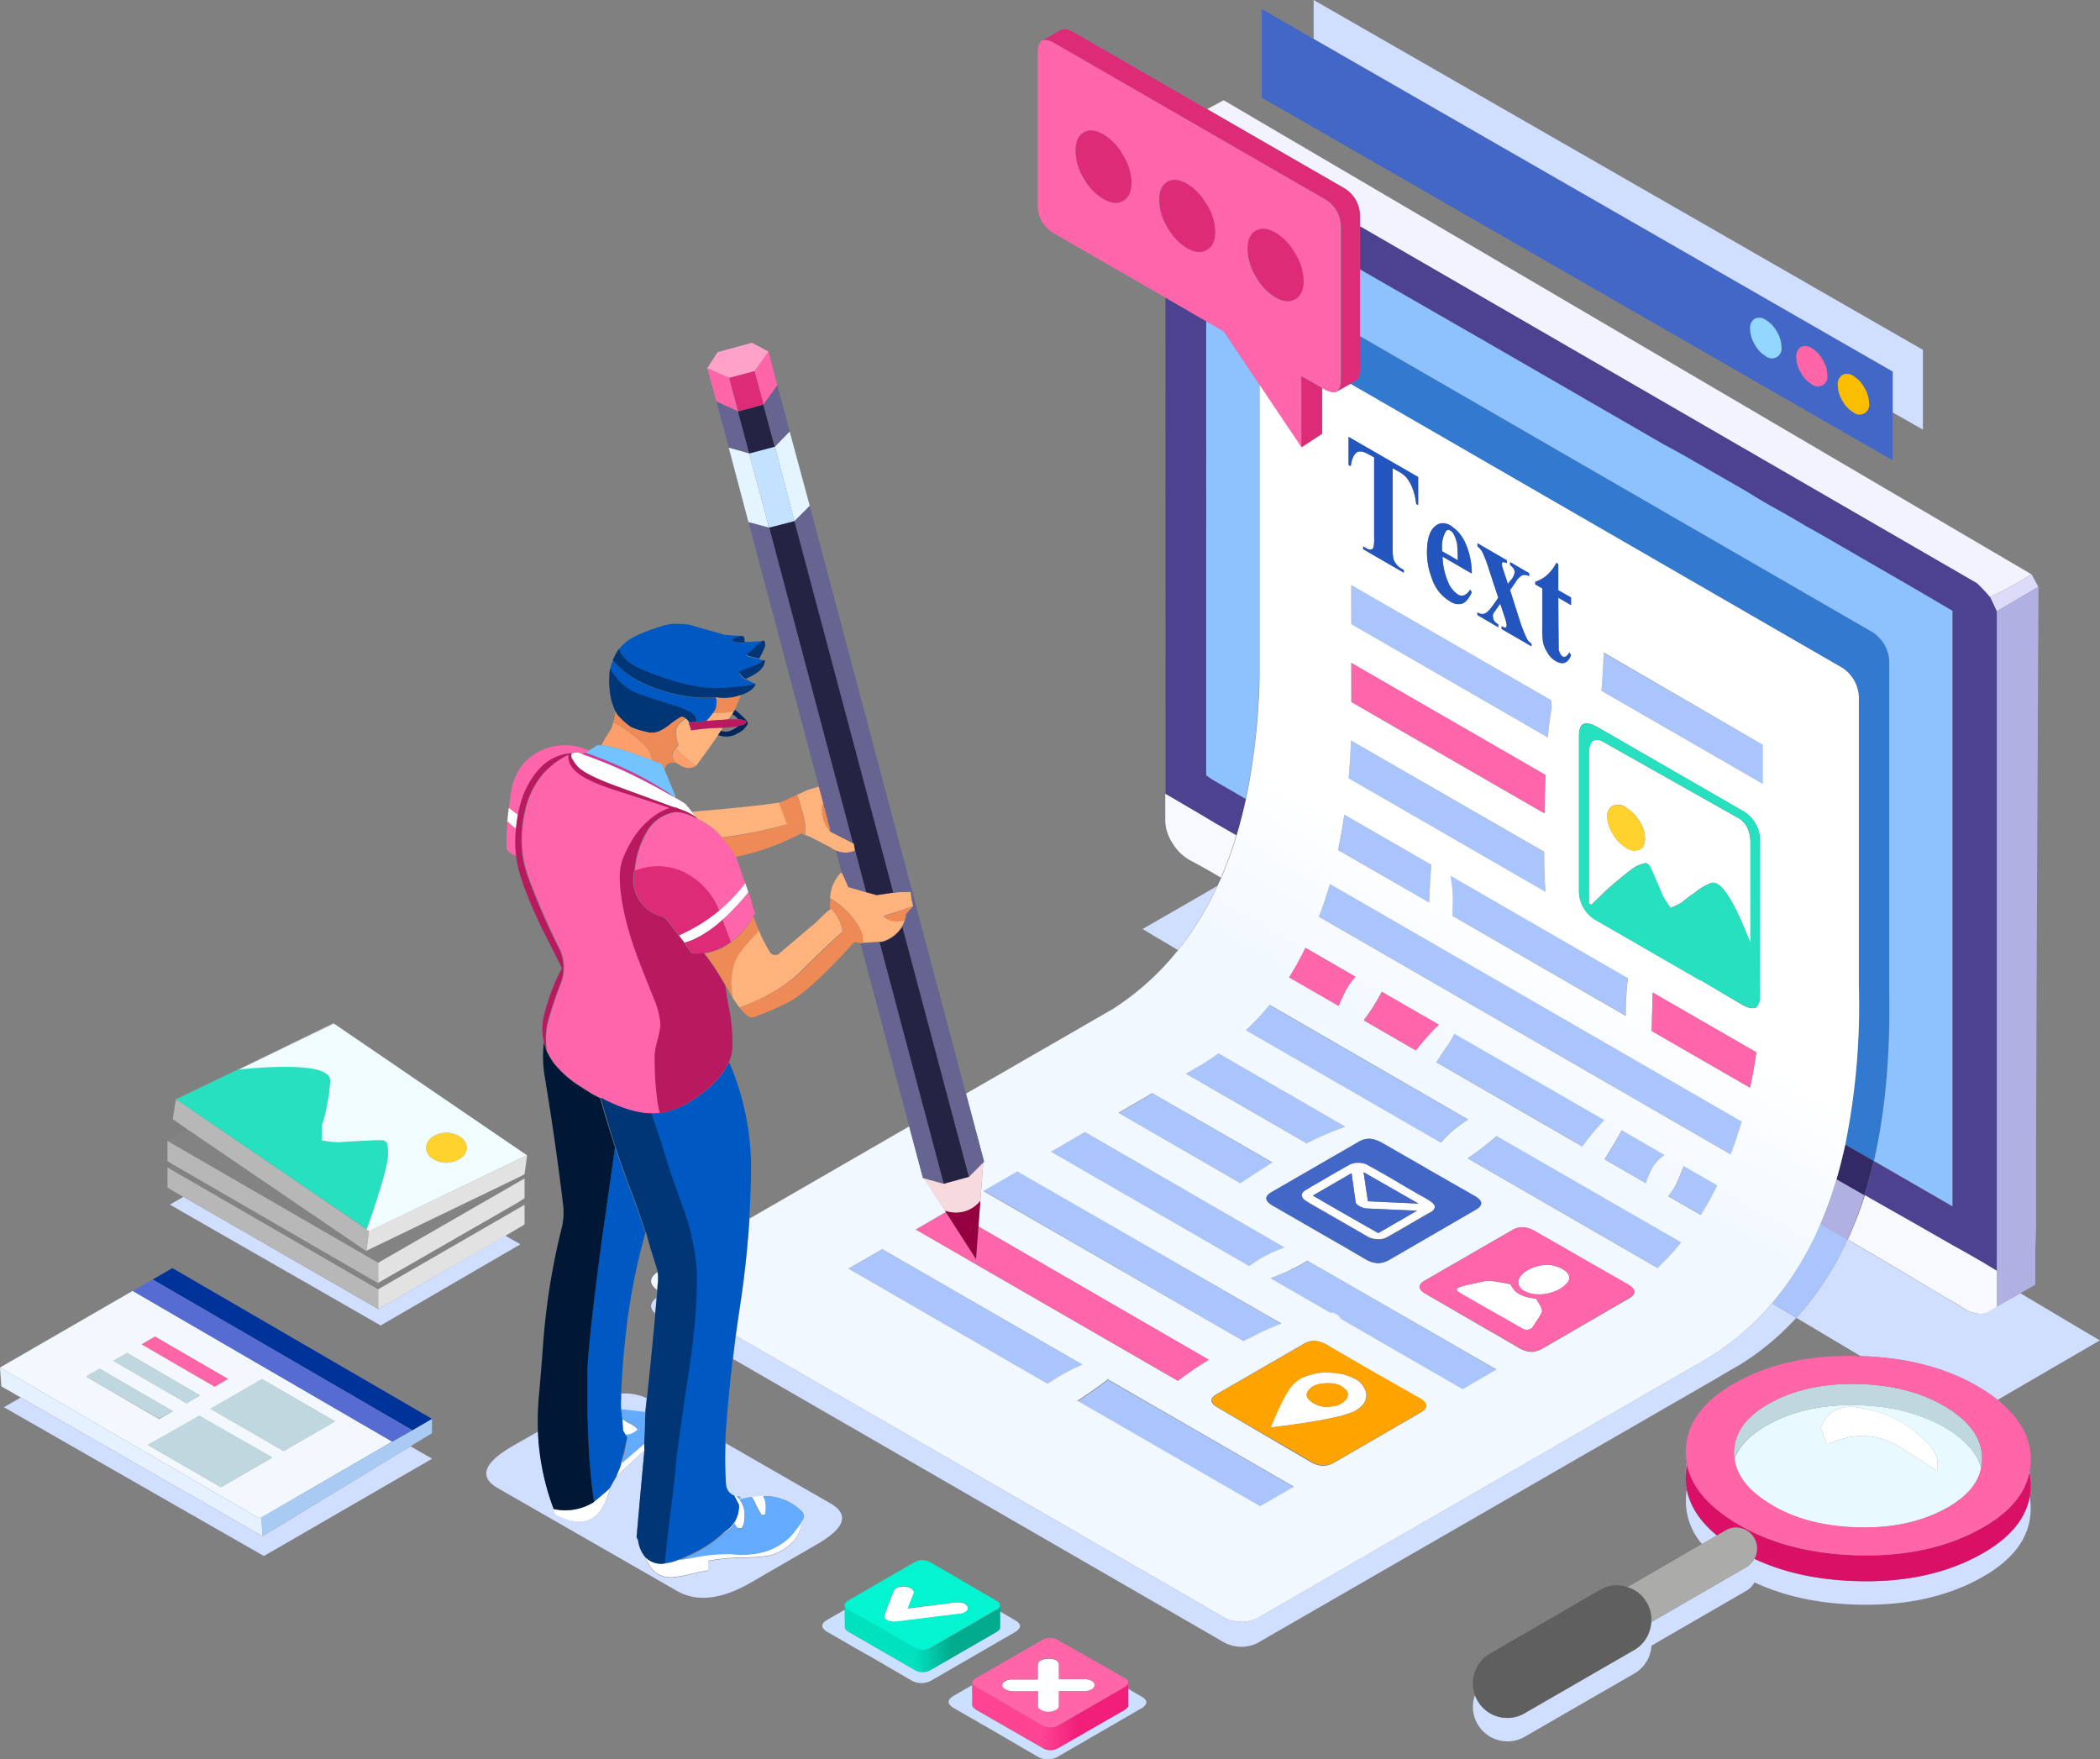
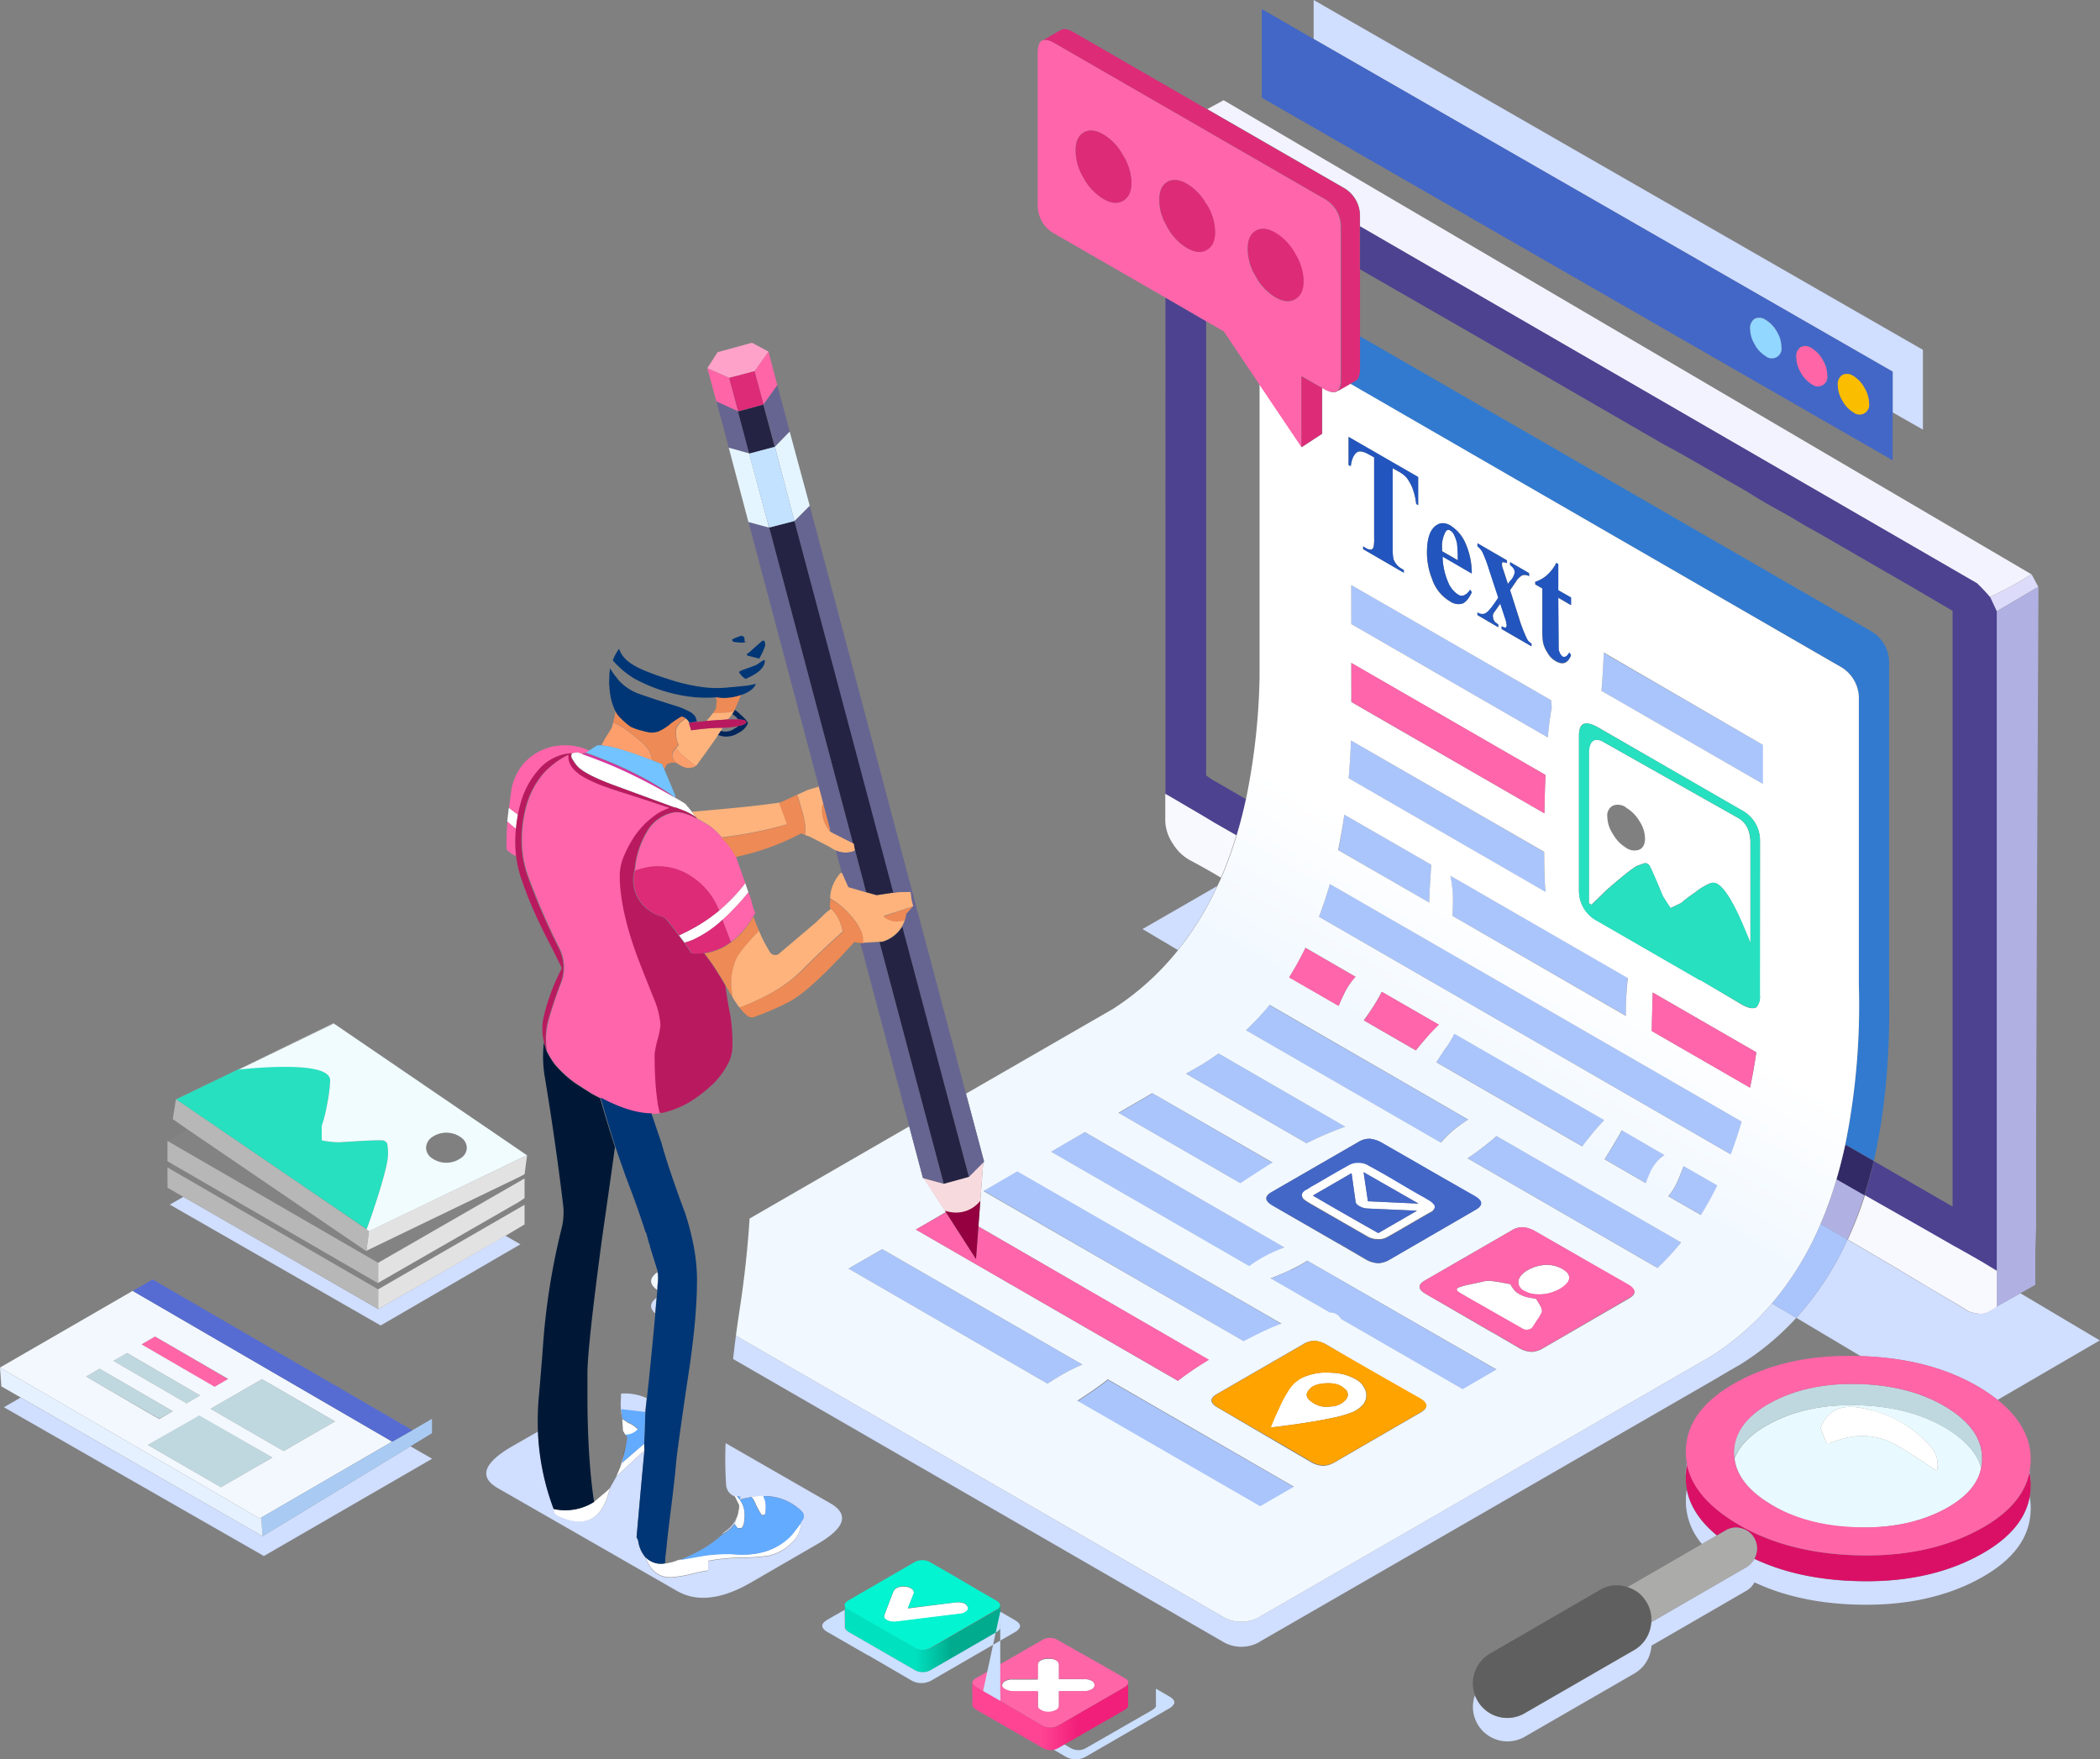
<svg xmlns="http://www.w3.org/2000/svg" viewBox="0 0 534.25 447.57">
  <rect x="0" y="0" width="534.25" height="447.57" fill="#808080" stroke="none" />
  <defs>
    <style>.cls-1{fill:#d0deff;}.cls-1,.cls-10,.cls-11,.cls-12,.cls-13,.cls-14,.cls-15,.cls-16,.cls-17,.cls-18,.cls-19,.cls-2,.cls-20,.cls-21,.cls-22,.cls-23,.cls-24,.cls-25,.cls-26,.cls-27,.cls-28,.cls-29,.cls-3,.cls-30,.cls-31,.cls-32,.cls-33,.cls-34,.cls-35,.cls-36,.cls-37,.cls-38,.cls-39,.cls-4,.cls-40,.cls-41,.cls-42,.cls-43,.cls-44,.cls-45,.cls-46,.cls-47,.cls-48,.cls-49,.cls-5,.cls-50,.cls-51,.cls-52,.cls-53,.cls-54,.cls-55,.cls-56,.cls-57,.cls-58,.cls-59,.cls-6,.cls-60,.cls-61,.cls-62,.cls-7,.cls-8,.cls-9{fill-rule:evenodd;}.cls-2{fill:#317acf;}.cls-3{fill:#8ec2ff;}.cls-4{fill:#4d4290;}.cls-5{fill:#dcdcfa;}.cls-6{fill:#f3f3ff;}.cls-7{fill:#b0b0e2;}.cls-8{fill:#f8f8ff;}.cls-9{fill:#322a67;}.cls-10{fill:#364860;}.cls-11{fill:#aac5fc;}.cls-12{fill:url(#linear-gradient);}.cls-13{fill:#da1066;}.cls-14{fill:#e8faff;}.cls-15{fill:#fff;}.cls-16{fill:#bfd8df;}.cls-17{fill:#ff65a7;}.cls-18{fill:#5f5f5f;}.cls-19{fill:#ababaa;}.cls-20{fill:#ff65ab;}.cls-21{fill:#27e0c0;}.cls-22{fill:#ffd22e;}.cls-23{fill:#838383;}.cls-24{fill:#e3e2e2;}.cls-25{fill:#b7b7b7;}.cls-26{fill:#868082;}.cls-27{fill:#f1fcff;}.cls-28{fill:#4367c7;}.cls-29{fill:#fabd00;}.cls-30{fill:#dd2b78;}.cls-31{fill:#92d7ff;}.cls-32{fill:#2255bd;}.cls-33{fill:#0059c2;}.cls-34{fill:#003675;}.cls-35{fill:#ed8a55;}.cls-36{fill:#feb37c;}.cls-37{fill:#00265b;}.cls-38{fill:#b91a5f;}.cls-39{fill:#fd9f6c;}.cls-40{fill:#001836;}.cls-41{fill:#63abff;}.cls-42{fill:#826448;}.cls-43{fill:#72c3ff;}.cls-44{fill:#d735a1;}.cls-45{fill:url(#linear-gradient-2);}.cls-46{fill:#ffa2c9;}.cls-47{fill:#666591;}.cls-48{fill:#242343;}.cls-49{fill:#e5f5ff;}.cls-50{fill:#c3e2ff;}.cls-51{fill:#f7dade;}.cls-52{fill:#940040;}.cls-53{fill:#ffa300;}.cls-54{fill:url(#linear-gradient-3);}.cls-55{fill:#03f4d0;}.cls-56{fill:#cbdfff;}.cls-57{fill:url(#linear-gradient-4);}.cls-58{fill:#f3f8ff;}.cls-59{fill:#a9cbf3;}.cls-60{fill:#039;}.cls-61{fill:#566cd2;}.cls-62{fill:#e6f1ff;}</style>
    <linearGradient id="linear-gradient" x1="276.42" y1="384.81" x2="415.2" y2="144.44" gradientUnits="userSpaceOnUse">
      <stop offset="0.51" stop-color="#f1f8ff" />
      <stop offset="0.67" stop-color="#fff" />
    </linearGradient>
    <linearGradient id="linear-gradient-2" x1="-433.76" y1="278.13" x2="-397.23" y2="278.13" gradientTransform="translate(-19.18 -261.95) rotate(-75.11)" gradientUnits="userSpaceOnUse">
      <stop offset="0" stop-color="#9fced5" />
      <stop offset="1" stop-color="#bbeef6" />
    </linearGradient>
    <linearGradient id="linear-gradient-3" x1="-615.17" y1="-653.9" x2="-575.51" y2="-653.9" gradientTransform="matrix(-1, 0, 0, -1, -359.73, -237)" gradientUnits="userSpaceOnUse">
      <stop offset="0.34" stop-color="#00ab8e" />
      <stop offset="0.57" stop-color="#00e1c0" />
    </linearGradient>
    <linearGradient id="linear-gradient-4" x1="-647.43" y1="-673.91" x2="-607.61" y2="-673.91" gradientTransform="matrix(-1, 0, 0, -1, -359.82, -236.88)" gradientUnits="userSpaceOnUse">
      <stop offset="0.34" stop-color="#f11f79" />
      <stop offset="0.57" stop-color="#ff4494" />
    </linearGradient>
  </defs>
  <title>Content</title>
  <g id="Layer_3" data-name="Layer 3">
    <path class="cls-1" d="M481.5,104.92V94.55L334.2,9.92V0l155,89v20.3Zm-295,240.8q.34-3,.72-5.92l123.62,71.35a9.26,9.26,0,0,0,9.5.25l.3-.2L435,345.2a68.4,68.4,0,0,0,15.8-13.62l6.2,3.67a77.23,77.23,0,0,0,13-19.9q6.6,3.85,13.35,7.85,7.4,4.45,15,8.9,1.15.75,2.5,1.55a12.16,12.16,0,0,0,3,.6q1.55,0,4.05-1.85L514,329l20.2,12-26,15.13a41.6,41.6,0,0,0-3.8-2.67q-12.6-7.85-30.8-8.45h-.22L457,335.25a68.28,68.28,0,0,1-14.3,11.9l-.7.4q-2.8,1.6-5.55,3.25l-115.8,66.75-.3.2a9.26,9.26,0,0,1-9.5-.25Zm329.85,35.05a14.86,14.86,0,0,1,.25,3.63q-.35,10.5-13.45,17.45t-31.3,6.35q-14.55-.5-25.5-5.65a5.39,5.39,0,0,1-2,2.1l-24.2,14a8.35,8.35,0,0,1-.3,1.75,8.64,8.64,0,0,1-4,5.3l-27.9,16.1A8.79,8.79,0,0,1,375,432c.07-.26.16-.51.25-.75a8.88,8.88,0,0,0,.65,1.4,8.72,8.72,0,0,0,12,3.2l27.9-16.1a8.64,8.64,0,0,0,4-5.3,9.58,9.58,0,0,0,.3-1.78l24.2-14a5.45,5.45,0,0,0,2-2.1q11,5.17,25.52,5.65,18.15.65,31.3-6.35Q514.73,389.7,516.35,380.78Zm.25-3.3a15.23,15.23,0,0,0-.33-2.92c0-.1,0-.2.05-.3A15.6,15.6,0,0,1,516.6,377.47ZM429.12,379q1.23,6.35,7.65,11.63L433,392.8a16.68,16.68,0,0,1-4.1-11.45A14.66,14.66,0,0,1,429.12,379Zm0-6.62,0,.25a16.2,16.2,0,0,0-.33,2.75c0-.18,0-.37,0-.55A15.61,15.61,0,0,1,429.12,372.35ZM184.6,367.13l26.6,15.28q7.5,4.3-3.6,10.6l-16.75,9.7q-11.15,6.35-18.65,2l-45.5-26.1q-7.45-4.25,3.65-10.7l6.53-3.73a62.93,62.93,0,0,0,4,19.67,1.75,1.75,0,0,0,1,1.7q10.55,5.1,13.35-7.1l1.6-2.85,7.1-6.6q-1,11-2,22.15a3,3,0,0,1,.4.8,8.25,8.25,0,0,0,1.85,4.25q2.05,5.6,7.15,5.1a36,36,0,0,0,4.7-.85,37.55,37.55,0,0,1,4.15-.85v-2.45a47.08,47.08,0,0,1,7.7-.8,55.37,55.37,0,0,0,7.6-.5,11.89,11.89,0,0,0,5.85-3.2,7.31,7.31,0,0,0,2.45-5.35,1.36,1.36,0,0,1,.35-.6,1.69,1.69,0,0,0-.05-2.1,13.32,13.32,0,0,0-9.95-4,18.63,18.63,0,0,0-3,.25,25.39,25.39,0,0,0-3,.65l.2-.75-.95-.1-.55,0a3.34,3.34,0,0,1-2.1-2.9A99,99,0,0,1,184.6,367.13Zm-26.35,5-.5,1.1,1-3.6ZM309.67,225.4a78.57,78.57,0,0,1-10,16.3l-9-5.35Zm-263,79.07L96.2,333v.1h.1V333l32.25-18.65,3.85,2.2L96.85,337.2,43.2,306.45ZM5.27,355.53,66.8,390.8l37.62-22.87,5.52,3.17-42.8,24.75L1,358Zm161.4-21.43q-2.21-2,.35-3.95Q166.85,332.12,166.67,334.1ZM158,354.53a13.41,13.41,0,0,1,6.5,1.15q-.2,1.84-.4,3.67l-6.05-.7.2,2.25a21,21,0,0,1-.3-5Q158,355.21,158,354.53Zm29.85,29.72a8.91,8.91,0,0,0,.1-1.35,8.17,8.17,0,0,1,0,.9Zm-4.2,6q.65-.55,1.3-1a7.4,7.4,0,0,0,2.3-2.85l-.25,1a2.23,2.23,0,0,1-.2.3A7.83,7.83,0,0,1,183.7,390.25Z" />
    <path class="cls-2" d="M476.7,295.35l-7.25-4.17a179.27,179.27,0,0,0,3.45-40.52V178a9.27,9.27,0,0,0-4.9-8.55L343.47,97.63l1.38-.77h0q1.05-.65,1.05-3.15V85.5L475.7,160.4a9.27,9.27,0,0,1,4.9,8.55V252.6Q481,276.65,476.7,295.35Z" />
-     <path class="cls-3" d="M346,85.5v-17l32.9,18.88q19.1,11.05,44.55,25.7,3.8,2,7.65,4.25l13.3,7.65q3.75,2.3,7.55,4.45t7.35,4.25l3.6,2,25,14.45,8.85,5.2V306.9l-20-11.55q4.3-18.7,3.9-42.75V169a9.27,9.27,0,0,0-4.9-8.55Zm-37.5,112.9-1.65-1.15V81.7l4.5,2.6,9,13.45v74.7a168.85,168.85,0,0,1-3.45,30.83Z" />
    <path class="cls-4" d="M346,68.52v-11l157,90.8a44.67,44.67,0,0,1,3.3,3.5q.95,2,1.7,3.65V323.3l-3.45-2q-3.9-2.25-7.85-4.45-10.1-5.8-19.75-11.25l-2.6-1.5q1.3-4.2,2.4-8.7l20,11.55V155.4l-8.85-5.2-25-14.45-3.6-2q-3.6-2.2-7.35-4.25T444.35,125L431,117.35q-3.85-2.25-7.65-4.25Q398,98.45,378.85,87.4Zm-49.5,7.2,10.35,6V197.35l1.65,1.05,8.45,4.88q-1,4.78-2.37,9.22-3-1.74-5.57-3.15-3.8-2.3-6.5-3.85-4.55-2.7-6-3.5Z" />
    <path class="cls-5" d="M518.55,149.3,508,155.5q-.75-1.65-1.7-3.65a90.05,90.05,0,0,0,10.55-5.75Q517.75,147.75,518.55,149.3Z" />
    <path class="cls-6" d="M346,57.55v-2.4a8.19,8.19,0,0,0-4.35-7.5l-34.52-19.9,4.17-2.25L516.8,146.1a90.05,90.05,0,0,1-10.55,5.75,44.67,44.67,0,0,0-3.3-3.5Z" />
    <path class="cls-7" d="M514,329,508,332.4V155.5l10.6-6.2-.4,82.85L518,288.8v23.35l-.2,5.8v8.9Zm-44-13.6-6.85-3.95A101.46,101.46,0,0,0,467.22,300L474.3,304q-.15.55-.35,1.1A99.78,99.78,0,0,1,470,315.35Z" />
    <path class="cls-8" d="M508,323.3v9.1q-2.5,1.85-4.05,1.85a12.16,12.16,0,0,1-3-.6q-1.35-.8-2.5-1.55-7.65-4.45-15-8.9-6.75-4-13.35-7.85a99.78,99.78,0,0,0,4-10.2q.2-.55.35-1.1l2.6,1.5q9.65,5.45,19.75,11.25,4,2.2,7.85,4.45ZM314.52,212.5a103,103,0,0,1-3.9,10.78L308.45,222q-2.7-1.55-5.4-3a11.56,11.56,0,0,1-4.65-4.35,10.9,10.9,0,0,1-1.95-5.7v-7q1.45.8,6,3.5,2.7,1.55,6.5,3.85Q311.5,210.76,314.52,212.5Z" />
    <path class="cls-9" d="M467.22,300q1.25-4.24,2.23-8.8l7.25,4.17q-1.1,4.5-2.4,8.7Z" />
    <polygon class="cls-10" points="306.8 197.25 308.45 198.4 306.8 197.35 306.8 197.25" />
    <path class="cls-11" d="M450.8,331.58a78.3,78.3,0,0,0,12.35-20.17l6.85,3.95a77.23,77.23,0,0,1-13,19.9ZM305.9,270.75Q308,269.44,310,268l32.25,18.63a82.59,82.59,0,0,0-9.83,4.22l-30.67-17.7Zm101.53-95q.4-4.75.55-9.65l40.6,23.45v9.92ZM343.8,148.83l50.78,29.3q.08,1,.17,1.92-.58,3.1-1,7.55l-50-28.85Zm-.1,39.55,49.15,28.38q0,6.38.25,9,.06.61.13,1.2L343.1,198Q343.52,193.3,343.7,188.38ZM342,207.25,364.12,220q-.46,6.47-.53,9.6l-23.12-13.35Q341.38,211.89,342,207.25Zm-19.12,48.4,50.55,29.17q-1,.64-2.08,1.42a25.44,25.44,0,0,0-4.85,4.47L317,262.13A69.26,69.26,0,0,0,322.92,255.65ZM369.52,233q.08-1.67.08-3.53a32.89,32.89,0,0,0-.62-6.7l45.15,26q-.1.55-.17,1.15a74.6,74.6,0,0,0-.3,8.35v.13ZM368,266.4a26.53,26.53,0,0,0,2-3.45l38.17,22a50.6,50.6,0,0,0-3.78,4.33q-1,1.28-1.83,2.35l-37.1-21.4Q366.42,268.71,368,266.4Zm-29.62-41.5,104.75,60.45q-1.25,4.32-2.78,8.33L335.55,233.22Q337.08,229.22,338.33,224.9Zm98.55,76.67a80.16,80.16,0,0,1-4.17,7.5l-8.3-4.78a14.31,14.31,0,0,0,2.25-3.55q.79-1.73,1.68-4.1Zm-28.67-6.65,1.1-1.77q2.29-3.72,3.28-5.6l10.87,6.3a10.09,10.09,0,0,0-3.75,4.6,22.69,22.69,0,0,0-1,2.55Zm19.47,21.17a69.09,69.09,0,0,1-6,6.48l-48.33-27.9q2.33-1.57,5-3.67,1.34-1.07,2.38-2Zm-99.28,7a32,32,0,0,0,4.18-2.35l48.15,27.77-8.6,5L341.2,335.6a3.12,3.12,0,0,0-2.85-1.65l-15.1-8.7Q325.81,324.28,328.4,323Zm-3.3-5a35.24,35.24,0,0,0-7.33,4.08L267.4,293l8.57-5,50.75,29.3Zm-1.4-22.25q-3.59,2.22-8.12,5.22l-31-17.9,8.6-5Zm2.3,41q-3.36,1.32-7.3,3.23l-2.33,1.13L250.2,302.9l8.6-5Zm3.17,41.5-8.58,5-46.5-26.83.15-.1q4.81-3.17,7.6-5.35ZM269.85,349.9Q268,351,266.5,352l-50.65-29.25,8.6-4.95,50.93,29.38A48,48,0,0,0,269.85,349.9Z" />
    <path class="cls-12" d="M469.45,291.17q-1,4.56-2.23,8.8a101.46,101.46,0,0,1-4.08,11.43,78.3,78.3,0,0,1-12.35,20.17A68.4,68.4,0,0,1,435,345.2l-114.35,66-.3.2a9.26,9.26,0,0,1-9.5-.25L187.22,339.8q.55-4.11,1.18-8.2Q190,320.85,190.7,310l40.62-23.45,3.48,13.1.2,0,5.4,8.3.25.38L233,312.8l66.65,38.48q1.4-1.11,3.3-2.43,2.18-1.49,4.55-2.92L248.92,312l.48-6.5.75-9.8.2-.2-4.6-17.27L283.1,256.7a68.9,68.9,0,0,0,16.62-15,78.57,78.57,0,0,0,10-16.3q.49-1.05,1-2.12a103,103,0,0,0,3.9-10.78q1.33-4.45,2.37-9.22a168.85,168.85,0,0,0,3.45-30.83V97.75l10.75,16,5.2-3.4V98.7l.45.25q2.1,1.2,3.2.7a.59.59,0,0,1,.15-.1l3.37-1.92L468,169.5a9.27,9.27,0,0,1,4.9,8.55v72.6A179.27,179.27,0,0,1,469.45,291.17ZM305.9,270.75l-4.17,2.4,30.67,17.7a82.59,82.59,0,0,1,9.83-4.22L310,268Q308,269.44,305.9,270.75ZM389,145.8,384.2,143v.75a3.77,3.77,0,0,1,.9.9,2.37,2.37,0,0,1,.3.85,4,4,0,0,1-1.2,2.3l-.55.75-1.5-4.55,0-.65a.61.61,0,0,1,.1-.35l.8.1.35.2v-.75l-7.5-4.35V139a5.51,5.51,0,0,1,1.25,1.45,33.37,33.37,0,0,1,1.7,4.5l2.35,7.15-1.1,1.6q-1.55,2.2-2.4,2.45a2,2,0,0,1-1.8-.35v.7l5.3,3.1v-.7l-.85-.65-.4-.65-.15-.9.1-.55,1.8-2.55,1.2,3.65a8.36,8.36,0,0,1,.45,1.95l-.2.5q-.2.1-1.1-.35v.7l7.6,4.4v-.7a2.91,2.91,0,0,1-1.1-1.1,37.2,37.2,0,0,1-2-5.1l-2.35-7.4,1.45-2.1a4.47,4.47,0,0,1,1.7-1.7,2.42,2.42,0,0,1,1.7.25Zm3.35,3.9v9.85a26.25,26.25,0,0,0,.15,3.7,7.45,7.45,0,0,0,1.15,2.8,5.47,5.47,0,0,0,2.15,2.2q2.65,1.55,3.85-1.5l-.45-.7q-.85,1.5-1.8,1l-.5-.6-.4-1-.1-13.35,3.25,1.85V152l-3.25-1.85v-6.65l-.5-.3a10.12,10.12,0,0,1-2.25,3,7.94,7.94,0,0,1-3.1,1.8v.7Zm15,26,41.15,23.72V189.5L408,166Q407.82,171,407.42,175.7Zm-46.58-54.35-17.7-10.2v7.15l.55.3q.35-2.7,1.6-3.55.9-.6,2.9.5l1.45.8V136.8a10.83,10.83,0,0,1-.15,2.4q-.25.55-.6.6a2.25,2.25,0,0,1-1.4-.4l-.65-.4v.7l10.35,6V145l-.7-.4a4.5,4.5,0,0,1-1.3-1.2,4.25,4.25,0,0,1-.65-1.2,15.73,15.73,0,0,1-.2-2.65V119.1l1.5.85a7.91,7.91,0,0,1,2,1.5,11.37,11.37,0,0,1,1.5,2.6,16.45,16.45,0,0,1,1,4.15l.5.3Zm-17,47.3v7.55q0,1.19,0,2.38L392.9,206.9q.09-5.29.28-9.75Zm0-19.82v9.92l50,28.85q.4-4.45,1-7.55-.09-.93-.17-1.92ZM370.65,138a39,39,0,0,1,.25,4.5l-4-2.3v-.7a7.53,7.53,0,0,1,.9-4.25A.78.78,0,0,1,369,135a2.19,2.19,0,0,1,.8.85A8.39,8.39,0,0,1,370.65,138Zm-1.4-4.2q-2.5-1.45-4.3.2T363,140.3a18.3,18.3,0,0,0,1.3,7,10.4,10.4,0,0,0,4.55,5.7,3.74,3.74,0,0,0,3.1.6q1.35-.5,2.45-2.9L374,150a3.35,3.35,0,0,1-1.55,1.45,1.71,1.71,0,0,1-1.6-.25,6.71,6.71,0,0,1-2.4-3,17.46,17.46,0,0,1-1.45-6.6l7.45,4.3a18.81,18.81,0,0,0-1.6-7.7A9.84,9.84,0,0,0,369.25,133.85ZM343.7,188.38q-.18,4.92-.6,9.6l50.12,28.93q-.06-.59-.12-1.2-.22-2.57-.25-9ZM342,207.25q-.67,4.64-1.58,9L363.6,229.6q.06-3.13.53-9.6ZM328,248.63l12.57,7.25q.5-1.31,1.28-2.87a17.39,17.39,0,0,1,3-4.53l-12.72-7.35A81.8,81.8,0,0,1,328,248.63Zm-5,7a69.26,69.26,0,0,1-6,6.47l49.58,28.6a25.44,25.44,0,0,1,4.85-4.47q1.06-.79,2.08-1.42ZM369.52,233l44.12,25.45v-.12A74.6,74.6,0,0,1,414,250q.07-.6.17-1.15L369,222.8a32.89,32.89,0,0,1,.63,6.7Q369.6,231.36,369.52,233ZM362.7,264.2a47.25,47.25,0,0,1,3.32-3.53l-14.5-8.35a44.74,44.74,0,0,1-2.87,4.83q-.9,1.34-1.7,2.42l13.25,7.65Q361.22,265.91,362.7,264.2Zm5.25,2.2q-1.53,2.31-2.53,3.85l37.1,21.4q.8-1.07,1.83-2.35a50.6,50.6,0,0,1,3.78-4.33L370,263A26.53,26.53,0,0,1,368,266.4Zm-29.62-41.5q-1.25,4.31-2.78,8.32L440.3,293.67q1.52-4,2.78-8.33ZM447.75,214a8.68,8.68,0,0,0-4.7-7.9l-18.9-10.9v0L406.5,185q-2.35-1.3-3.6-.85t-1.2,3.2v39.1a8.65,8.65,0,0,0,4.8,7.9l26,15v-.1L443,255.5q2.25,1.3,3.4.9c.27,0,.43-.08.5-.25a4,4,0,0,0,.8-2.9ZM420.4,254.5q-.13,4.59-.17,7.78l25,14.42q.92-4.36,1.6-9l-26.35-15.2Q420.43,253.44,420.4,254.5Zm16.48,47.08-8.55-4.92q-.89,2.37-1.68,4.1a14.31,14.31,0,0,1-2.25,3.55l8.3,4.78A80.16,80.16,0,0,0,436.87,301.58Zm-28.67-6.65L418.7,301a22.69,22.69,0,0,1,1-2.55,10.09,10.09,0,0,1,3.75-4.6l-10.87-6.3q-1,1.88-3.28,5.6ZM402,319.8l0,0-11.5-6.6a7.59,7.59,0,0,0-3-1,5.2,5.2,0,0,0-3,.85l-22,12.7q-2.85,1.65.25,3.45L379.65,339h.05l6.85,4a6.56,6.56,0,0,0,2.8.9,1.28,1.28,0,0,0,.6,0,6,6,0,0,0,2.45-.8l22-12.75q2.9-1.65-.15-3.45Zm25.72-3.7-47-27.1q-1,.93-2.37,2-2.62,2.1-5,3.67l48.33,27.9A69.09,69.09,0,0,0,427.67,316.1ZM363,297.3l0,0-11.5-6.6a7.59,7.59,0,0,0-3-1,5.2,5.2,0,0,0-3,.85l-22,12.7q-2.85,1.65.25,3.45l16.85,9.75h.05l6.85,4a6.56,6.56,0,0,0,2.8.9,1.28,1.28,0,0,0,.6,0,6,6,0,0,0,2.45-.8l22-12.75q2.9-1.65-.15-3.45Zm-39.25-1.55L293.15,278.1l-8.6,5,31,17.9Q320.11,298,323.7,295.75ZM325.1,318l1.62-.67L276,288l-8.57,5,50.37,29.08A35.24,35.24,0,0,1,325.1,318Zm3.3,5q-2.59,1.23-5.15,2.2l15.1,8.7a3.12,3.12,0,0,1,2.85,1.65l30.92,17.85,8.6-5L332.58,320.7A32,32,0,0,1,328.4,323Zm9.15,19.1a7.59,7.59,0,0,0-3-1,5.2,5.2,0,0,0-3,.85l-22,12.7q-2.85,1.65.25,3.45L326.7,368h0l6.85,4a6.57,6.57,0,0,0,2.8.9,1.28,1.28,0,0,0,.6,0,6,6,0,0,0,2.45-.8l22-12.75q2.9-1.65-.15-3.45l-12.3-7,0,0ZM326,336.72,258.8,298l-8.6,5,66.18,38.17L318.7,340Q322.64,338,326,336.72Zm3.17,41.5L281.85,350.9q-2.78,2.18-7.6,5.35l-.15.1,46.5,26.83ZM269.85,349.9a48,48,0,0,1,5.53-2.75l-50.93-29.37-8.6,4.95L266.5,352Q268,351,269.85,349.9ZM167.2,328.17q-3.12-2.29.05-4.52a11.82,11.82,0,0,1,0,3.25Q167.25,327.53,167.2,328.17Z" />
    <path class="cls-13" d="M516.6,377.47v.38q0,.28,0,.55a16.36,16.36,0,0,1-.25,2.38q-1.62,8.93-13.2,15.07-13.15,7-31.3,6.35-14.55-.48-25.52-5.65a6,6,0,0,0,.47-1.2,5.28,5.28,0,0,0-3.8-6.55,5,5,0,0,0-4,.55l-2.18,1.25q-6.42-5.28-7.65-11.62a16.43,16.43,0,0,1-.28-3.62,16.2,16.2,0,0,1,.33-2.75q1.66,8.15,11.92,14.55,12.6,7.9,30.75,8.5t31.3-6.35q11.38-6,13.12-14.75A15.23,15.23,0,0,1,516.6,377.47Z" />
    <path class="cls-14" d="M476.33,358.83q-1.24-.33-2.53-.58-4.29-.88-7,.53a7.74,7.74,0,0,0-3.6,4.57l1.45,3.75a2.14,2.14,0,0,0,1.3-.1q9.2-3.85,17.3,1.1,5.2,3.2,9.5,6.1a6.78,6.78,0,0,0-1.75-6.4A29.68,29.68,0,0,0,476.33,358.83Zm27.7,14.5q-.09.47-.22,1-1.62,5.65-9.2,9.67-9.45,5-22.55,4.6T450,382.4q-6.78-4.23-8.35-9.53a11.84,11.84,0,0,1-.37-1.83q2-5.15,9.08-8.9,9.55-5.1,22.8-4.65t22.5,6.2Q502.47,368,504,373.33Z" />
    <path class="cls-15" d="M129.5,205.5q1.27,1,2.3,1.75a36,36,0,0,0-.5,3.63q-1-.75-2-1.62a1.67,1.67,0,0,1-.25-.2l.2-1.9.17-1.48Zm46.5,1,1.1,1.38a10.45,10.45,0,0,0-1.25-.8l-.92-.47-.23-.12q-1.1-.45-1.8-.7l-.75-.3-.7-.15-14.3-5.25q-1.3-.47-2.45-.92-6.52-2.57-8-4.52a11.62,11.62,0,0,1-1.05-1.55,1.25,1.25,0,0,1-.25-.95.9.9,0,0,1,.15-.55l1.4-.25q.5.15,1,.35l0,0q2.89,1,5.85,2.2,2.52,1,5.08,2.22a151.54,151.54,0,0,1,13.52,7.17q.95.55,1.95,1.2a4,4,0,0,1,.55.7.16.16,0,0,0,.15.1Zm300.33,152.3a29.68,29.68,0,0,1,14.67,9,6.78,6.78,0,0,1,1.75,6.4q-4.3-2.9-9.5-6.1-8.1-4.95-17.3-1.1a2.14,2.14,0,0,1-1.3.1l-1.45-3.75a7.74,7.74,0,0,1,3.6-4.57q2.71-1.41,7-.53Q475.09,358.49,476.33,358.83ZM189.6,224.65l.6,1.8a2.21,2.21,0,0,1,.2.55l-.58.72a50.06,50.06,0,0,1-3.42,3.78,30.05,30.05,0,0,1-2.6,2.5,28.07,28.07,0,0,1-7.52,5.08,14,14,0,0,1-2.12.72q-.7-.95-1.4-1.85.8-.36,1.57-.75l.4-.2a42.48,42.48,0,0,0,8.23-5.35q1.5-1.3,2.9-2.7a40.2,40.2,0,0,0,3.1-3.48Q189.28,225.07,189.6,224.65Zm245.6,0a15.74,15.74,0,0,0-4,2.4,35,35,0,0,0-3.5,2.65L425,231q-1.3-1.9-2-3.1-2.75-6.6-3.25-7.45a1.45,1.45,0,0,0-1.3-.9l-2,.7q-1.85,1-7.9,6.3-2.1,2.1-3.7,3.6l-.65-.4V191.2q.3-3.9,3.25-2.7l34.75,19.6q2.9,1.65,3.1,5.9v25.85q-.7-1.7-1.5-3.6Q438.4,223.3,435.2,224.7Zm-21.55-19.25a3.5,3.5,0,0,0-3.3-.45,2.8,2.8,0,0,0-1.45,2.8,8.36,8.36,0,0,0,1.45,4.45,9.43,9.43,0,0,0,3.3,3.45,3.65,3.65,0,0,0,3.4.5q1.45-.65,1.45-2.9a8.29,8.29,0,0,0-1.45-4.4A9.63,9.63,0,0,0,413.65,205.45ZM44.82,279.7l-.07,0L84.9,260.3l49.2,33.55h0l-49.12-33.5L60.7,272Zm96,104.15a13.75,13.75,0,0,0,10.3-1.8,1.94,1.94,0,0,0,.35-.25l2.6-2.2c.07,0,.1-.07.1-.1a5.88,5.88,0,0,0,1-1q-2.8,12.2-13.35,7.1A1.75,1.75,0,0,1,140.85,383.85Zm257.85-60.1a2,2,0,0,1,.55,1.4,2,2,0,0,1-.6,1.35,7.65,7.65,0,0,1-3,2,9.81,9.81,0,0,1-4.35.8,7,7,0,0,1-3.35-.8,2.71,2.71,0,0,1-1.6-1.85q-.3-1.55,1.55-3a10.12,10.12,0,0,1,4.4-1.75,8,8,0,0,1,3.75.3A7.08,7.08,0,0,1,398.7,323.75ZM388.5,330l2.3.45q.65,1,1,1.65a3,3,0,0,1,.5,1.65,12.2,12.2,0,0,1-1.1,1.9q-.45.65-1.3,2a1.56,1.56,0,0,1-1,.6,1.88,1.88,0,0,1-1.45-.15l-7.8-4.45q-5.65-3.2-7.7-4.4a10.08,10.08,0,0,1-1.15-.75q-.45-.5.15-.9a19,19,0,0,1,2.35-.7l2.4-.5,2-.45a5.56,5.56,0,0,1,2.1,0q.95.1,2.25.35t2.2.4a8.55,8.55,0,0,0,.9,1.4,3.93,3.93,0,0,0,1.35,1.1A7.87,7.87,0,0,0,388.5,330Zm-28-22L348,307.45a4.6,4.6,0,0,1-2.15-.6q-1-.55-1-1.25l-1-7.15-9.85,5.7q8.2,4.8,16.65,9.55ZM348,305.6l12.9.6-14-8Zm.1-9.15q2.45,1.35,7.2,4t7.1,4.1l1.25.75a3.88,3.88,0,0,1,1,.85,1,1,0,0,1,.25,1.25,2,2,0,0,1-1.1,1q-1.85,1.05-5.45,3.15-3.25,1.9-5.5,3.15a4.28,4.28,0,0,1-2.4.5,5.1,5.1,0,0,1-2.4-.6l-7.3-4.2-7.3-4.2q-1.2-.7-1.55-1a1.58,1.58,0,0,1-.7-1.25q0-.6.75-1.2a16,16,0,0,0,1.65-1q1.4-.75,4.85-2.8,3.05-1.8,4.85-2.75a4.54,4.54,0,0,1,2.45-.5A4.79,4.79,0,0,1,348,296.45ZM332.55,350a14.41,14.41,0,0,1,6.3-.75,12.92,12.92,0,0,1,5.85,1.55,5.29,5.29,0,0,1,2.8,3.4,3.74,3.74,0,0,1-1.3,3.65,7.4,7.4,0,0,1-3,1.7,26.79,26.79,0,0,1-4,1.1q-5.9,1.3-16,2.5,1.1-2.85,2-4.6a33,33,0,0,1,2.4-4.6,9.39,9.39,0,0,1,1.85-2.25A8.28,8.28,0,0,1,332.55,350Zm6,7.8a5.06,5.06,0,0,0,3.9-1.8,1.83,1.83,0,0,0-.5-2.8q-1.5-1.45-4.7-1.3t-4.3,1.75q-1.35,1.55.75,3A6.19,6.19,0,0,0,338.55,357.8Zm-180.3,14.35,5.6-4.85.05,1.7-7.1,6.6,1-2.35Zm10.95,25.6a12.29,12.29,0,0,0,3.4-.9l6.25-1.1a41,41,0,0,1,7.25-.45q9.1,1,14.55-4.1a12.93,12.93,0,0,0,1.7-2,14,14,0,0,0,1.45-2,7.31,7.31,0,0,1-2.45,5.35,11.89,11.89,0,0,1-5.85,3.2,55.37,55.37,0,0,1-7.6.5,47.08,47.08,0,0,0-7.7.8v2.45a37.55,37.55,0,0,0-4.15.85,36,36,0,0,1-4.7.85q-5.1.5-7.15-5.1A5.41,5.41,0,0,0,169.2,397.75ZM159.1,365l-.6-1-.2-3q.45.3,1.55,1a6.84,6.84,0,0,1,2.45,1.7,4.26,4.26,0,0,1-2.9,1.4Zm28.3,15.6a6.34,6.34,0,0,1,2,4.25,12,12,0,0,1-.2,2.85,5.38,5.38,0,0,1-.5,1h-1.1q-.3-.45-.75-1.05a2.23,2.23,0,0,0,.2-.3l.25-1a5.83,5.83,0,0,0,.6-2.1l.15-.45a8.17,8.17,0,0,0,0-.9l-1.15-2.35Zm3.8.2a18.63,18.63,0,0,1,3-.25,5.38,5.38,0,0,1,.65,2.5q0,2.15-.3,2.25a3.5,3.5,0,0,1-.75.1,22.06,22.06,0,0,1-1.85-3.5A6.2,6.2,0,0,0,191.2,380.8Zm77.4,41.55a1.32,1.32,0,0,1,.8,1.15v3.7h6.4a3.49,3.49,0,0,1,1.9.4,1.18,1.18,0,0,1,0,2.2,3.82,3.82,0,0,1-1.9.45h-6.4V434a1.29,1.29,0,0,1-.8,1.1,3.82,3.82,0,0,1-1.9.45,3.54,3.54,0,0,1-1.85-.45q-.8-.45-.8-1v-3.75l-6.4,0a4.22,4.22,0,0,1-1.9-.5q-.8-.45-.8-1a1.32,1.32,0,0,1,.8-1.15,3.48,3.48,0,0,1,1.9-.4H264v-3.7a1.32,1.32,0,0,1,.8-1.15,3.24,3.24,0,0,1,1.85-.4A3.48,3.48,0,0,1,268.6,422.35Zm-25.5-14.7a4.88,4.88,0,0,1,2,.2,1.87,1.87,0,0,1,1.1,1,.89.89,0,0,1-.35,1.1,2.75,2.75,0,0,1-1.65.65l-16.15,2a4.8,4.8,0,0,1-1.7-.1,2.9,2.9,0,0,1-1.2-.65,1,1,0,0,1-.15-1l2.3-6a2.11,2.11,0,0,1,1.2-1,3.49,3.49,0,0,1,1.95-.15,2.76,2.76,0,0,1,1.65.65,1,1,0,0,1,.35,1.1l-1.5,3.75Z" />
    <path class="cls-16" d="M504,373.33q-1.56-5.37-8.42-9.62-9.2-5.75-22.5-6.2t-22.8,4.65q-7.06,3.75-9.08,8.9a12.54,12.54,0,0,1-.08-1.85q.25-7.55,9.7-12.55t22.5-4.55q13.1.45,22.15,6.1t8.75,13.25A10.79,10.79,0,0,1,504,373.33ZM85.25,361.6l-13.1,7.55L53.55,358.4l13.1-7.55Zm-53-17.4L50.9,355l-3.45,2L28.85,346.2ZM50.7,360,69.3,370.8l-13.1,7.55L37.6,367.6Zm-10.2.9L21.9,350.2l3.45-2L43.95,359Z" />
    <path class="cls-17" d="M429.17,372.6l0-.25a15.89,15.89,0,0,1-.28-3.55q.35-10.5,13.5-17.5t31-6.3h.22q18.2.6,30.8,8.45a41.6,41.6,0,0,1,3.8,2.67q8.73,7,8.4,15.72a14.87,14.87,0,0,1-.27,2.4c0,.1,0,.2-.05.3q-1.75,8.72-13.12,14.75-13.15,7-31.3,6.35t-30.75-8.5Q430.83,380.75,429.17,372.6ZM187.75,104.65l-5.5-2.5-2.3-8.5,5.55,2.45Zm4.2-10.25,3.55-4.95L197.75,98l-3.5,4.9ZM441.22,371a11.84,11.84,0,0,0,.37,1.83q1.57,5.29,8.35,9.53,9,5.65,22.1,6.15T494.6,384q7.57-4,9.2-9.67.13-.48.22-1a10.79,10.79,0,0,0,.23-1.87q.3-7.6-8.75-13.25t-22.15-6.1q-13.1-.45-22.5,4.55t-9.7,12.55A12.54,12.54,0,0,0,441.22,371ZM460.9,88.55a7.73,7.73,0,0,1,2.8,3,7.83,7.83,0,0,1,1.2,4,2.46,2.46,0,0,1-4,2.3,7.66,7.66,0,0,1-2.8-3,7.81,7.81,0,0,1-1.15-3.9,2.79,2.79,0,0,1,1.15-2.6A2.74,2.74,0,0,1,460.9,88.55ZM39.45,340,58,350.85l-3.45,2L36,342Zm229.15,82.3a3.48,3.48,0,0,0-1.9-.4,3.24,3.24,0,0,0-1.85.4,1.32,1.32,0,0,0-.8,1.15v3.7h-6.4a3.48,3.48,0,0,0-1.9.4,1.32,1.32,0,0,0-.8,1.15q0,.6.8,1a4.22,4.22,0,0,0,1.9.5l6.4,0V434q0,.6.8,1a3.54,3.54,0,0,0,1.85.45,3.82,3.82,0,0,0,1.9-.45,1.29,1.29,0,0,0,.8-1.1v-3.7h6.4a3.82,3.82,0,0,0,1.9-.45,1.18,1.18,0,0,0,0-2.2,3.49,3.49,0,0,0-1.9-.4h-6.4v-3.7A1.32,1.32,0,0,0,268.6,422.35Zm18.4,6a1.86,1.86,0,0,1-.78.85l-.33.2-16.55,9.55a4.15,4.15,0,0,1-4.3,0l-8.55-5v0l-1.55-.9H255l-6.55-3.75a2.9,2.9,0,0,1-.87-.7,1.06,1.06,0,0,1-.23-.55q.05-.6,1.15-1.2L265,417.3a3.93,3.93,0,0,1,4.25,0L274,420v0l7.1,4,0,0,4.85,2.8q1,.5,1.05,1A1.11,1.11,0,0,1,287,428.3Z" />
    <path class="cls-18" d="M414,403.78a8.05,8.05,0,0,1,4.55,3.35,5.83,5.83,0,0,1,.38.58,8.34,8.34,0,0,1,1.15,4.92,9.58,9.58,0,0,1-.3,1.78,8.64,8.64,0,0,1-4,5.3l-27.9,16.1a8.72,8.72,0,0,1-12-3.2,8.88,8.88,0,0,1-.65-1.4A8.5,8.5,0,0,1,375,426a8.66,8.66,0,0,1,4.1-5.35L407,404.5a8.15,8.15,0,0,1,6.65-.85Z" />
    <path class="cls-19" d="M446.33,396.55a5.45,5.45,0,0,1-2,2.1l-24.2,14A8.34,8.34,0,0,0,419,407.7a5.83,5.83,0,0,0-.37-.58,8.05,8.05,0,0,0-4.55-3.35,4,4,0,0,1,.43-.28L433,392.8l3.82-2.2,2.18-1.25a5,5,0,0,1,4-.55,5.28,5.28,0,0,1,3.8,6.55A6,6,0,0,1,446.33,396.55Z" />
    <path class="cls-20" d="M131.3,210.88q-.12,1.33-.15,2.67a27.2,27.2,0,0,0,.2,4.25q-.42-.17-.75-.35a6.8,6.8,0,0,1-1.7-1.3q-.1-2,0-4.15.1-1.5.2-3a1.67,1.67,0,0,0,.25.2Q130.33,210.13,131.3,210.88Zm.5-3.62q-1-.71-2.3-1.75.21-1.86.5-3.75a13.78,13.78,0,0,1,3.65-8,14,14,0,0,1,7.85-4,14.6,14.6,0,0,1,8.4,1.2l-.85.55a5.26,5.26,0,0,0-1,.2h-.15q-.5-.2-1-.35l-1.4.25a12.1,12.1,0,0,0-8.6,4.4,21.23,21.23,0,0,0-4.25,7.8Q132.14,205.5,131.8,207.25Zm199.3-93.5-10.75-16-9-13.45-4.5-2.6-10.35-6L268.35,59.5A8.19,8.19,0,0,1,264,52V13.45q0-2.5,1.1-3.15h.05l0,0q1.06-.56,3.17.68l68.4,39.5a8.28,8.28,0,0,1,3.65,3.9,8.92,8.92,0,0,1,.7,3.6V96.5q0,2.4-1,3a.59.59,0,0,0-.15.1q-1.1.5-3.2-.7l-.45-.25-5.2-3Zm-24.3-62a13.58,13.58,0,0,0-4.85-5q-2.9-1.7-5-.5a3.61,3.61,0,0,0-.5.35q-1.55,1.29-1.55,4.25a12.73,12.73,0,0,0,1.55,6q.23.47.5.92a13.77,13.77,0,0,0,5,5.3q2.84,1.64,4.85.58l.15-.08q2.1-1.2,2.15-4.6A13.57,13.57,0,0,0,307,52Zm12.65,7q-2.05,1.2-2.05,4.6a13.39,13.39,0,0,0,2.05,7,13.77,13.77,0,0,0,5,5.3q2.95,1.7,5,.5t2.15-4.6a13.57,13.57,0,0,0-2.15-7,13.77,13.77,0,0,0-5-5.3Q321.55,57.5,319.45,58.7ZM280.7,34.2q-2.9-1.7-5-.5t-2.05,4.6a13.39,13.39,0,0,0,2.05,7,13.77,13.77,0,0,0,5,5.3q2.95,1.7,5,.5t2.15-4.6a13.57,13.57,0,0,0-2.15-7A13.77,13.77,0,0,0,280.7,34.2ZM190.4,227a22.25,22.25,0,0,1,1.1,3.55,8.81,8.81,0,0,0,.65,1.7l-.5.85-.5.8a21.45,21.45,0,0,1-5.2,5.75q-1.1-2.8-2.15-5.65a30.05,30.05,0,0,0,2.6-2.5,50.06,50.06,0,0,0,3.42-3.78Zm-.8-2.35q-.31.42-.65.82a40.2,40.2,0,0,1-3.1,3.48q-1.4,1.4-2.9,2.7a19.61,19.61,0,0,0-1.23-2.53,18.3,18.3,0,0,0-5.67-6,15.22,15.22,0,0,0-13.15-2q-.7.2-1.4.45a10.23,10.23,0,0,0,.2-1.35,22.87,22.87,0,0,1,3-8.65,10.06,10.06,0,0,1,6.75-4.85q1.85-.35,5,1.1l1,.53a34.89,34.89,0,0,1,3.5,2.07,19,19,0,0,1,2.73,2.68l.92,1.07a15.62,15.62,0,0,1,2.67,3.85l.08.25q.45,1.35,2.25,6.35A.15.15,0,0,0,189.6,224.65ZM168,283.2a13.74,13.74,0,0,1-2.35.15q-5.12-.07-11.9-3.5l-1-.52q-1.06-.53-2.07-1.08-2.25-1.4-4.15-2.65a27.43,27.43,0,0,1-5.4-4.95,19.84,19.84,0,0,1-2-3.3,19.2,19.2,0,0,1,.05-5.67,19.57,19.57,0,0,1,.45-2.22q1.3-4.6,3-9a10.91,10.91,0,0,0-.3-9.35q-2.2-4.35-4.15-8.85t-3.65-9.1a27.64,27.64,0,0,1-1.3-4.83,25.56,25.56,0,0,1-.35-3.12q-.08-1.64,0-3.28a32.92,32.92,0,0,1,.4-3.7q.26-1.5.65-3a21.87,21.87,0,0,1,4.25-8.3,20.76,20.76,0,0,1,6.6-5v.55a4.77,4.77,0,0,0,.15,1.15q.55,2.25,3.6,4a34.22,34.22,0,0,0,5.77,2.58q2.15.79,4.87,1.63,2.9.9,11.3,3.7l-.45.2a18,18,0,0,0-2.3,1.1,21.33,21.33,0,0,0-7.1,7.55,25.7,25.7,0,0,0-1.45,2.85,13,13,0,0,0-1.3,5.1q0,.85,0,1.8.45,9.1,5.2,21.2,1.3,3.35,3.55,8.95a20.73,20.73,0,0,1,1.6,6.45,23.66,23.66,0,0,1-.7,3.65,21.25,21.25,0,0,0-.75,3.55,3,3,0,0,0-.05.45q0,4.88.35,8.67.13,1.38.3,2.63A22.54,22.54,0,0,0,168,283.2ZM343.8,168.65l49.38,28.5q-.19,4.46-.28,9.75l-49.07-28.33q0-1.18,0-2.37Zm-15.85,80a81.8,81.8,0,0,0,4.17-7.5l12.72,7.35a17.39,17.39,0,0,0-3,4.53q-.77,1.57-1.28,2.88ZM362.7,264.2q-1.48,1.71-2.5,3L347,259.58q.8-1.08,1.7-2.42a44.74,44.74,0,0,0,2.87-4.83l14.5,8.35A47.25,47.25,0,0,0,362.7,264.2Zm57.7-9.7q0-1.06.05-2l26.35,15.2q-.68,4.64-1.6,9l-25-14.42Q420.27,259.09,420.4,254.5Zm-21.7,69.25a7.08,7.08,0,0,0-2.7-1.6,8,8,0,0,0-3.75-.3,10.12,10.12,0,0,0-4.4,1.75q-1.85,1.45-1.55,3a2.71,2.71,0,0,0,1.6,1.85,7,7,0,0,0,3.35.8,9.81,9.81,0,0,0,4.35-.8,7.65,7.65,0,0,0,3-2,2,2,0,0,0,.6-1.35A2,2,0,0,0,398.7,323.75Zm3.25-4,12.3,7q3,1.8.15,3.45L392.4,343a6,6,0,0,1-2.45.8,1.28,1.28,0,0,1-.6,0,6.56,6.56,0,0,1-2.8-.9l-6.85-4h-.05L362.8,329.2q-3.1-1.8-.25-3.45l22-12.7a5.2,5.2,0,0,1,3-.85,7.59,7.59,0,0,1,3,1l11.5,6.6ZM388.5,330a7.87,7.87,0,0,1-2-.85,3.93,3.93,0,0,1-1.35-1.1,8.55,8.55,0,0,1-.9-1.4q-.75-.1-2.2-.4t-2.25-.35a5.56,5.56,0,0,0-2.1,0l-2,.45-2.4.5a19,19,0,0,0-2.35.7q-.6.4-.15.9a10.08,10.08,0,0,0,1.15.75q2.05,1.2,7.7,4.4l7.8,4.45a1.88,1.88,0,0,0,1.45.15,1.56,1.56,0,0,0,1-.6q.85-1.3,1.3-2a12.2,12.2,0,0,0,1.1-1.9,3,3,0,0,0-.5-1.65q-.35-.6-1-1.65ZM240.65,308.42l7.65,11.92.63-8.3,58.63,33.88q-2.37,1.43-4.55,2.92-1.9,1.31-3.3,2.43L233,312.8Z" />
    <path class="cls-21" d="M435.2,224.7q3.2-1.4,8.65,11.55.8,1.9,1.5,3.6V214q-.2-4.25-3.1-5.9L407.5,188.5q-3-1.2-3.25,2.7v38.6l.65.4q1.6-1.5,3.7-3.6,6-5.3,7.9-6.3l2-.7a1.45,1.45,0,0,1,1.3.9q.5.85,3.25,7.45.7,1.2,2,3.1l2.65-1.3a35,35,0,0,1,3.5-2.65A15.74,15.74,0,0,1,435.2,224.7ZM447.75,214v39.2a4,4,0,0,1-.8,2.9c-.07.17-.23.25-.5.25q-1.15.4-3.4-.9l-10.55-6.15v.1l-26-15a8.65,8.65,0,0,1-4.8-7.9V187.4q0-2.65,1.2-3.2t3.6.85l17.65,10.15v0l18.9,10.9A8.68,8.68,0,0,1,447.75,214Zm-354.5,98.7L45.57,280.22l-.2-.12-.58-.4h0L60.7,272q2.35-.25,5.05-.45Q84,270.45,84,274.85a39.7,39.7,0,0,1-.8,6.1,33.06,33.06,0,0,1-1.3,5.45v3.7a24.51,24.51,0,0,0,4.4.5q9.15-.6,10.75-.5a1.5,1.5,0,0,1,1.45.85,12,12,0,0,1,.2,2.85q0,2.65-3.2,12.5Q94.25,310.15,93.25,312.75Z" />
-     <path class="cls-22" d="M413.65,205.45a9.63,9.63,0,0,1,3.4,3.45,8.29,8.29,0,0,1,1.45,4.4q0,2.25-1.45,2.9a3.65,3.65,0,0,1-3.4-.5,9.43,9.43,0,0,1-3.3-3.45,8.36,8.36,0,0,1-1.45-4.45,2.8,2.8,0,0,1,1.45-2.8A3.5,3.5,0,0,1,413.65,205.45ZM109.9,289.3a6.37,6.37,0,0,1,7.3,0,3.34,3.34,0,0,1,1.55,2.5v.4a3.21,3.21,0,0,1-1.55,2.45,6.37,6.37,0,0,1-7.3,0,3.26,3.26,0,0,1-1.5-2.5v-.3A3.41,3.41,0,0,1,109.9,289.3Z" />
    <path class="cls-23" d="M96.2,321.25l-53.6-31,5.15-2.9,45.35,30.9h.2v-.1l39.15-18.9,1,.55Zm0,6.75L42.6,297l1.35-.8L96.1,326.4h.2v-.1l35.65-20.55,1.5.75Z" />
    <path class="cls-24" d="M134.1,293.88l0,0h0Zm-1.65,5.38L93.3,318.15l-.1.1.65-5.08.05,0,40.2-19.28-.65,4.83Zm-3.9,15.15L96.3,333l-.1.1V328l37.25-21.5v5ZM96.3,326.3l-.1.1v-5.15l37.25-21.45v5l-1.5,1Z" />
    <path class="cls-25" d="M42.6,297l53.6,31v5L46.62,304.47l-4-2.32Zm5.15-9.65-3.8-2.65.8-5,.07,0h0l.58.4.2.13,47.68,32.53.6.42-.65,5.08h-.1Zm-3.8,8.85-1.35-.8v-5.15l53.6,31v5.15h-.1Z" />
    <path class="cls-26" d="M93.3,318.15v.1h-.1Zm3,14.9v.1h-.1Zm-.1-6.65.1-.1v.1Z" />
    <path class="cls-27" d="M93.85,313.17l-.6-.42q1-2.6,2.25-6.45,3.2-9.85,3.2-12.5a12,12,0,0,0-.2-2.85A1.5,1.5,0,0,0,97,290.1q-1.6-.1-10.75.5a24.51,24.51,0,0,1-4.4-.5v-3.7A33.06,33.06,0,0,0,83.2,281a39.7,39.7,0,0,0,.8-6.1q0-4.4-18.25-3.25-2.7.2-5.05.45l24.25-11.7,49.12,33.5,0,0,.05,0-.05,0L93.9,313.2ZM109.9,289.3a3.41,3.41,0,0,0-1.5,2.55v.3a3.26,3.26,0,0,0,1.5,2.5,6.37,6.37,0,0,0,7.3,0,3.21,3.21,0,0,0,1.55-2.45v-.4a3.34,3.34,0,0,0-1.55-2.5,6.37,6.37,0,0,0-7.3,0Z" />
    <path class="cls-28" d="M471.5,95.65a2.74,2.74,0,0,0-2.8-.3,2.79,2.79,0,0,0-1.15,2.6,7.81,7.81,0,0,0,1.15,3.9,7.66,7.66,0,0,0,2.8,3,2.46,2.46,0,0,0,4-2.3,7.83,7.83,0,0,0-1.2-3.95A7.74,7.74,0,0,0,471.5,95.65ZM334.2,9.92,481.5,94.55V117.1L321,24.85V2.3ZM460.9,88.55a2.74,2.74,0,0,0-2.8-.3,2.79,2.79,0,0,0-1.15,2.6,7.81,7.81,0,0,0,1.15,3.9,7.66,7.66,0,0,0,2.8,3,2.46,2.46,0,0,0,4-2.3,7.83,7.83,0,0,0-1.2-4A7.73,7.73,0,0,0,460.9,88.55ZM452,84.3a7.73,7.73,0,0,0-2.8-2.95,2.74,2.74,0,0,0-2.8-.3,2.79,2.79,0,0,0-1.15,2.6,7.8,7.8,0,0,0,1.15,3.9,7.66,7.66,0,0,0,2.8,3,2.46,2.46,0,0,0,4-2.3A7.83,7.83,0,0,0,452,84.3Zm-89,213,12.3,7q3,1.8.15,3.45l-22,12.75a6,6,0,0,1-2.45.8,1.28,1.28,0,0,1-.6,0,6.56,6.56,0,0,1-2.8-.9l-6.85-4h-.05L323.8,306.7q-3.1-1.8-.25-3.45l22-12.7a5.2,5.2,0,0,1,3-.85,7.59,7.59,0,0,1,3,1l11.5,6.6Zm-14.9-.85a4.79,4.79,0,0,0-2.35-.6,4.54,4.54,0,0,0-2.45.5q-1.8,1-4.85,2.75-3.45,2.05-4.85,2.8a16,16,0,0,1-1.65,1q-.8.6-.75,1.2a1.58,1.58,0,0,0,.7,1.25q.35.25,1.55,1l7.3,4.2,7.3,4.2a5.1,5.1,0,0,0,2.4.6,4.28,4.28,0,0,0,2.4-.5q2.25-1.25,5.5-3.15,3.6-2.1,5.45-3.15a2,2,0,0,0,1.1-1,1,1,0,0,0-.25-1.25,3.88,3.88,0,0,0-1-.85l-1.25-.75q-2.4-1.3-7.1-4.1T348,296.45Zm-.1,9.15-1.1-7.4,14,8Zm12.5,2.4-9.85,5.7q-8.45-4.75-16.65-9.55l9.85-5.7,1,7.15q0,.7,1,1.25a4.6,4.6,0,0,0,2.15.6Z" />
    <path class="cls-29" d="M471.5,95.65a7.74,7.74,0,0,1,2.8,3,7.83,7.83,0,0,1,1.2,3.95,2.46,2.46,0,0,1-4,2.3,7.66,7.66,0,0,1-2.8-3,7.81,7.81,0,0,1-1.15-3.9,2.79,2.79,0,0,1,1.15-2.6A2.74,2.74,0,0,1,471.5,95.65Z" />
    <path class="cls-30" d="M346,68.52V93.7q0,2.5-1.05,3.15h0l-1.37.77-3.37,1.92q1-.65,1-3V58a8.92,8.92,0,0,0-.7-3.6,8.28,8.28,0,0,0-3.65-3.9L268.35,11q-2.12-1.23-3.17-.68l4.77-2.73q1.1-.6,3.25.65l33.87,19.55,34.52,19.9a8.19,8.19,0,0,1,4.35,7.5V68.52Zm-26.5-9.82q2.1-1.2,5,.5a13.77,13.77,0,0,1,5,5.3,13.57,13.57,0,0,1,2.15,7q0,3.4-2.15,4.6t-5-.5a13.77,13.77,0,0,1-5-5.3,13.39,13.39,0,0,1-2.05-7Q317.4,59.9,319.45,58.7Zm-12.65-7L307,52a13.57,13.57,0,0,1,2.15,7q0,3.4-2.15,4.6l-.15.08q-2,1.06-4.85-.58a13.77,13.77,0,0,1-5-5.3q-.27-.46-.5-.92a12.73,12.73,0,0,1-1.55-6q0-3,1.55-4.25a3.61,3.61,0,0,1,.5-.35q2.1-1.2,5,.5A13.58,13.58,0,0,1,306.8,51.75ZM280.7,34.2a13.77,13.77,0,0,1,5,5.3,13.57,13.57,0,0,1,2.15,7q0,3.4-2.15,4.6t-5-.5a13.77,13.77,0,0,1-5-5.3,13.39,13.39,0,0,1-2.05-7q0-3.4,2.05-4.6T280.7,34.2ZM191.95,94.4l2.3,8.5-6.45,1.75h0L185.5,96.1Zm-6,145.25a14.83,14.83,0,0,1-6.75,2.8,17.44,17.44,0,0,1-2.3.15,3.18,3.18,0,0,1-.9-.15l-1.85-2.65a14,14,0,0,0,2.12-.72A28.07,28.07,0,0,0,183.8,234Q184.85,236.85,185.95,239.65Zm-3-8a42.48,42.48,0,0,1-8.23,5.35l-.4.2q-.77.39-1.57.75-.2-.3-.4-.55-1.3-1.8-2.65-3.4a2.37,2.37,0,0,0-1.15-.8,8.78,8.78,0,0,1-3.2-1.5,9.52,9.52,0,0,1-3.85-10.2q.7-.25,1.4-.45a15.22,15.22,0,0,1,13.15,2,18.3,18.3,0,0,1,5.67,6A19.61,19.61,0,0,1,182.95,231.65ZM336.3,98.7v11.65l-5.2,3.4v-18Z" />
    <path class="cls-31" d="M452,84.3a7.83,7.83,0,0,1,1.2,4,2.46,2.46,0,0,1-4,2.3,7.66,7.66,0,0,1-2.8-3,7.8,7.8,0,0,1-1.15-3.9,2.79,2.79,0,0,1,1.15-2.6,2.74,2.74,0,0,1,2.8.3A7.73,7.73,0,0,1,452,84.3Z" />
    <path class="cls-32" d="M392.4,149.7l-1.8-1.05V148a7.94,7.94,0,0,0,3.1-1.8,10.12,10.12,0,0,0,2.25-3l.5.3v6.65L399.7,152v1.95L396.45,152l.1,13.35.4,1,.5.6q.95.55,1.8-1l.45.7q-1.2,3-3.85,1.5a5.47,5.47,0,0,1-2.15-2.2,7.45,7.45,0,0,1-1.15-2.8,26.25,26.25,0,0,1-.15-3.7ZM389,145.8v.75a2.42,2.42,0,0,0-1.7-.25,4.47,4.47,0,0,0-1.7,1.7l-1.45,2.1,2.35,7.4a37.2,37.2,0,0,0,2,5.1,2.91,2.91,0,0,0,1.1,1.1v.7L382,160v-.7q.9.45,1.1.35l.2-.5a8.36,8.36,0,0,0-.45-1.95l-1.2-3.65-1.8,2.55-.1.55.15.9.4.65.85.65v.7l-5.3-3.1v-.7a2,2,0,0,0,1.8.35q.85-.25,2.4-2.45l1.1-1.6-2.35-7.15a33.37,33.37,0,0,0-1.7-4.5,5.51,5.51,0,0,0-1.25-1.45v-.75l7.5,4.35v.75l-.35-.2-.8-.1a.61.61,0,0,0-.1.35l0,.65,1.5,4.55.55-.75a4,4,0,0,0,1.2-2.3,2.37,2.37,0,0,0-.3-.85,3.77,3.77,0,0,0-.9-.9V143Zm-28.2-24.45v7.15l-.5-.3a16.45,16.45,0,0,0-1-4.15,11.37,11.37,0,0,0-1.5-2.6,7.91,7.91,0,0,0-2-1.5l-1.5-.85v20.45a15.73,15.73,0,0,0,.2,2.65,4.25,4.25,0,0,0,.65,1.2,4.5,4.5,0,0,0,1.3,1.2l.7.4v.7l-10.35-6V139l.65.4a2.25,2.25,0,0,0,1.4.4q.35,0,.6-.6a10.83,10.83,0,0,0,.15-2.4V116.35l-1.45-.8q-2-1.1-2.9-.5-1.25.85-1.6,3.55l-.55-.3v-7.15Zm8.4,12.5a9.84,9.84,0,0,1,3.6,4.35,18.81,18.81,0,0,1,1.6,7.7L367,141.6a17.46,17.46,0,0,0,1.45,6.6,6.71,6.71,0,0,0,2.4,3,1.71,1.71,0,0,0,1.6.25A3.35,3.35,0,0,0,374,150l.45.65q-1.1,2.4-2.45,2.9a3.74,3.74,0,0,1-3.1-.6,10.4,10.4,0,0,1-4.55-5.7,18.3,18.3,0,0,1-1.3-7q0-4.5,1.9-6.25T369.25,133.85Zm1.4,4.2a8.39,8.39,0,0,0-.8-2.2,2.19,2.19,0,0,0-.8-.85.78.78,0,0,0-1.25.3,7.53,7.53,0,0,0-.9,4.25v.7l4,2.3A39,39,0,0,0,370.65,138Z" />
-     <path class="cls-33" d="M187.9,384.25a5.83,5.83,0,0,1-.6,2.1,7.4,7.4,0,0,1-2.3,2.85q-.65.5-1.3,1a31.48,31.48,0,0,1-7.55,5q-1.35.65-2.8,1.3l-.75.25a12.29,12.29,0,0,1-3.4.9q0-1.8.1-2.8.3-3.55,1.3-11.4,1-8,1.3-11.85.41-3.53,1.48-11,.79-5.44,1.92-13,.62-4.12,1-7.9.35-3.13.55-6,.32-4.36.32-8.17a45.15,45.15,0,0,0-.65-7.43,66.11,66.11,0,0,0-2.4-9.57q-4.05-11-6-17.8-.38-1.09-2.55-7.5a13.74,13.74,0,0,0,2.35-.15,5.73,5.73,0,0,0,.8,0,25.47,25.47,0,0,0,6.4-2.5,35.44,35.44,0,0,0,5.55-4.1,20.3,20.3,0,0,0,4.82-6.27,68,68,0,0,1,5.58,28.32q-.09,5.73-.45,11.45-.67,10.8-2.3,21.55-.62,4.09-1.18,8.2-.39,3-.72,5.92-1,8.47-1.65,17-.18,2.2-.25,4.38a99,99,0,0,0,.15,10.53,3.34,3.34,0,0,0,2.1,2.9L188,382.9A8.91,8.91,0,0,1,187.9,384.25ZM155.25,170.1q.1-.4.2-.75a5.26,5.26,0,0,1,.3-.85,1.79,1.79,0,0,0,.15-.45,17.31,17.31,0,0,0,1.75,1.8,13.51,13.51,0,0,0,1.45,1.25,20.53,20.53,0,0,0,2.15,1.5,40,40,0,0,0,15.3,4.8,34.87,34.87,0,0,0,5.6.05q.1.35.25,1l-.1.6v.2q0,.5-.1.8l0,.05v.1l-.75,1.25-.8,1a12.3,12.3,0,0,1-.9,1q-1.3.1-2.4.25a7,7,0,0,0-.4-1.3,4.19,4.19,0,0,0-1.75-1.4,19.24,19.24,0,0,0-3.65-1.45q-4.7-1.5-9.1-3a12.9,12.9,0,0,1-5.15-3.55,4.62,4.62,0,0,1-.35-.5A12.42,12.42,0,0,1,155.25,170.1Zm34.52,2.7.13.05a11.57,11.57,0,0,0,2.4,1.15,18,18,0,0,1-3.5.6q-1.35.15-3.2.3a28.06,28.06,0,0,1-8.45-.3,43.26,43.26,0,0,1-5.75-1.35q-8-2.45-10.55-4.2a9.12,9.12,0,0,1-2-1.65,6.25,6.25,0,0,1-1.35-2.3,12.38,12.38,0,0,1,2.45-2.3,18.57,18.57,0,0,1,2.75-1.45,53.28,53.28,0,0,1,5.6-2.05h.15c0-.07,0-.1.05-.1l1.3-.3a11.47,11.47,0,0,1,2.15-.2h.45a18.13,18.13,0,0,1,3.25.3q3,.9,5.6,1.6l3.1.9,2.8.2q.8,0,1.2.1a.14.14,0,0,1,0,.1,10.94,10.94,0,0,0-1.7.65l-.35.2v.1l.25.45a10.6,10.6,0,0,0,1.65.2,3.25,3.25,0,0,0,1.75-.2H191q1.85-.15,2.9-.15a3.28,3.28,0,0,1-.35.3l-.1.1-1.95,1.7-.25.25h-.05a4.33,4.33,0,0,1-1.25,1,.69.69,0,0,0,.05.3c0,.07.15.13.35.2l2.8.7,0,0,1,.35a15,15,0,0,0-1.35,1,2.68,2.68,0,0,1-.4.25q-.15.1-2.35.9a14.52,14.52,0,0,0-1.7.65.83.83,0,0,0-.35.25q0,.2.5.8a.79.79,0,0,0,.15.2,3.85,3.85,0,0,0,1,.77l0,0Zm-33,202.8-1.6,2.85a5.88,5.88,0,0,1-1,1s0,.07-.1.1l-2.6,2.2a1.94,1.94,0,0,1-.35.25q-.75-4.6-1.25-11.9-.38-6-.45-13.1,0-.35,0-.7v-7q0-6.7,3.75-34.6,2.35-16.35,3.25-23,1.6,4.85,3.4,9.65,2.35,6.1,4.35,12.35a158.18,158.18,0,0,0-4.85,24.6q-.92,8-1.3,16.13,0,.68,0,1.38a21,21,0,0,0,.3,5v.1l.2,3,.6,1,.5.7-1.85,7.55Z" />
    <path class="cls-34" d="M155.9,168a12,12,0,0,1,1.6-2.95,6.25,6.25,0,0,0,1.35,2.3,9.12,9.12,0,0,0,2,1.65q2.6,1.75,10.55,4.2a43.26,43.26,0,0,0,5.75,1.35,28.06,28.06,0,0,0,8.45.3q1.85-.15,3.2-.3a18,18,0,0,0,3.5-.6q-.65,1.8-3.75,2.85l-.25.1a12.44,12.44,0,0,1-6.15.5,34.87,34.87,0,0,1-5.6-.05,40,40,0,0,1-15.3-4.8,20.53,20.53,0,0,1-2.15-1.5,13.51,13.51,0,0,1-1.45-1.25A17.31,17.31,0,0,1,155.9,168Zm-.65,2.05a12.42,12.42,0,0,0,1.65,2.35,4.62,4.62,0,0,0,.35.5,12.9,12.9,0,0,0,5.15,3.55q4.4,1.55,9.1,3a19.24,19.24,0,0,1,3.65,1.45,4.19,4.19,0,0,1,1.75,1.4,7,7,0,0,1,.4,1.3q-1.15.1-2,.25a2.58,2.58,0,0,0-.9-1.1v0l-.25-.15q-.35-.15-.65-.25a1.93,1.93,0,0,0-.55.25q-.7.4-2.1,1.4a13.2,13.2,0,0,1-3.3,2.15,6.71,6.71,0,0,1-1.8.3,11.81,11.81,0,0,1-2.4-.5,14.13,14.13,0,0,1-2.9-1,20.24,20.24,0,0,1-2.9-2.55,4.93,4.93,0,0,1-.95-1.4,15.64,15.64,0,0,1-1.4-4.55q-.1-.8-.15-1.55,0-.45-.1-.8l.1-3a.55.55,0,0,0,.05-.25l.1-.65Zm34.65-6.8a3.25,3.25,0,0,1-1.75.2,10.6,10.6,0,0,1-1.65-.2l-.25-.45v-.1l.35-.2a10.94,10.94,0,0,1,1.7-.65.14.14,0,0,0,0-.1.7.7,0,0,1,.3.05l.3,0a.8.8,0,0,1,.5.8l.05.65A1.65,1.65,0,0,1,189.9,163.3Zm4.3,4.65.4.1q0,1.8-2.25,3.3a17.8,17.8,0,0,1-2.65,1.4l0,0a3.85,3.85,0,0,1-1-.77.79.79,0,0,1-.15-.2q-.55-.6-.5-.8a.83.83,0,0,1,.35-.25,14.52,14.52,0,0,1,1.7-.65q2.2-.8,2.35-.9a2.68,2.68,0,0,0,.4-.25A15,15,0,0,1,194.2,168Zm-1-.35,0,0-2.8-.7c-.2-.07-.32-.13-.35-.2a.69.69,0,0,1-.05-.3,4.33,4.33,0,0,0,1.25-1h.05l.25-.25,1.95-1.7.1-.1a3.28,3.28,0,0,0,.35-.3h.5a2.69,2.69,0,0,1,.2,1.35,21.41,21.41,0,0,1-1.45,3.1Zm-3.3,5.25-.12-.05a.48.48,0,0,1,.17.05Zm-20.7,224.9a5.41,5.41,0,0,1-5-1.55,8.25,8.25,0,0,1-1.85-4.25,3,3,0,0,0-.4-.8q.95-11.1,2-22.15l-.05-1.7.3-8q.2-1.83.4-3.67,1.16-10.79,2.13-21.58.18-2,.35-3.95.08-1,.17-2,0-.64.1-1.27a11.82,11.82,0,0,0,0-3.25l-2-6.4a2.58,2.58,0,0,0-.25-.9l-.75-2.75a.29.29,0,0,0-.05.2q-2-6.25-4.35-12.35-1.8-4.8-3.4-9.65-2-6.19-3.73-12.47l1,.52q6.78,3.43,11.9,3.5,2.17,6.41,2.55,7.5,1.9,6.85,6,17.8a66.11,66.11,0,0,1,2.4,9.57,45.15,45.15,0,0,1,.65,7.43q0,3.82-.32,8.17-.2,2.89-.55,6-.41,3.78-1,7.9-1.14,7.51-1.92,13-1.07,7.47-1.48,11-.3,3.8-1.3,11.85-1,7.85-1.3,11.4Q169.25,395.95,169.2,397.75Z" />
    <path class="cls-35" d="M165.92,193.4a6.22,6.22,0,0,0-1-2.75,8.23,8.23,0,0,0-1.85-2q-.7-.65-2.65-2.2a20.12,20.12,0,0,0-4.4-2.7l0-.15a.2.2,0,0,1,.05-.15,1.5,1.5,0,0,1,.1-.3q.25-1.1.4-2.2a4.93,4.93,0,0,0,.95,1.4,20.24,20.24,0,0,0,2.9,2.55,14.13,14.13,0,0,0,2.9,1,11.81,11.81,0,0,0,2.4.5,6.71,6.71,0,0,0,1.8-.3,13.2,13.2,0,0,0,3.3-2.15q1.4-1,2.1-1.4a1.93,1.93,0,0,1,.55-.25q.3.1.65.25l.25.15a4.25,4.25,0,0,0-.75.6,4.15,4.15,0,0,0-1.65,2.15v0a2.86,2.86,0,0,0,0,1,5.49,5.49,0,0,0,0,.65,5,5,0,0,0,.65,2.25,4.38,4.38,0,0,1-.7.85v0a4.67,4.67,0,0,0-.9,1.4,1.89,1.89,0,0,0,.05,1A4.47,4.47,0,0,0,172,194l.15.15a2.83,2.83,0,0,0-2.5.35,2.69,2.69,0,0,0-.45.85,3.21,3.21,0,0,0-.17.33l-.48-1.12v-.1Q167.22,193.89,165.92,193.4ZM186.7,181a5.13,5.13,0,0,1-1.2.25,26.86,26.86,0,0,1-4.1.2l.75-1.25v-.1l0-.05q0-.3.1-.8V179l.1-.6q-.15-.65-.25-1a12.44,12.44,0,0,0,6.15-.5l.25-.1v0q-.65,1.65-1.15,2.8a7.68,7.68,0,0,1-.45.95Zm11.87,23.13,4.18-1.92a7.25,7.25,0,0,0,.3.7l1.45,5,0,.25c0,.19.07.37.1.55a9.54,9.54,0,0,1,.15,3.7l-.9-.4a63.63,63.63,0,0,1-16.68,6,15.62,15.62,0,0,0-2.67-3.85l-.92-1.07a104,104,0,0,0,16.57-3.35l-2-5.37ZM230.2,234.3l-1,.13-1,.13a4.83,4.83,0,0,1-2.1-.45,2.24,2.24,0,0,1-1.25-1l3.7-1.25q2.22-.76,3.9-1.3l-1.8,2a2.16,2.16,0,0,1,0,.4Q230.4,233.6,230.2,234.3Zm-43.85,19.35q-.5-.75-1-1.6V252q-.29-.53-.62-1l0,0-.1-.3q-.7-1.2-1.4-2.35a57.2,57.2,0,0,0-4-5.8,14.83,14.83,0,0,0,6.75-2.8,21.45,21.45,0,0,0,5.2-5.75l.5-.8q.73,2,1.45,3.65-4.9,5-5.85,7.3a15.11,15.11,0,0,0-1.1,7.85Q186.25,252.65,186.35,253.65Zm1.8,2.65q10.45-3.9,16.2-9.65,5.37-5.37,10.08-9.55l0,0a6.49,6.49,0,0,0-.45-1.8,9.74,9.74,0,0,0-2.48-4l-.37-.35a15.92,15.92,0,0,1,.15-2.25,16.12,16.12,0,0,1,1.45.9l.73.53a21.71,21.71,0,0,1,4.08,4.17l.1.13a11.93,11.93,0,0,1,1.68,3,6.08,6.08,0,0,1,.38,2v.55h-.45l-.32-.05-1.6-.27q-11.56,12.8-16.93,15.38a67.13,67.13,0,0,1-8.75,3.75,1,1,0,0,1-.45,0h-.3v0h-.1a0,0,0,0,0-.05-.05,3.27,3.27,0,0,1-1.15-.8A10.44,10.44,0,0,1,188.15,256.3Zm21.27-52,1.7,6.35-.08.83a8.73,8.73,0,0,1-2-6.15,4,4,0,0,1,.15-.6A2,2,0,0,1,209.42,204.33Z" />
    <path class="cls-36" d="M183.85,185.15l-.3.6a.78.78,0,0,0-.15.2,13.12,13.12,0,0,1-.75,1.1q-1.8,2.7-4.8,6.75l-.2.3-.4.55-.3.2-.2-.2q-1.4-1.1-3.3-2.65a11.79,11.79,0,0,1-1.45-1.7,4.38,4.38,0,0,0,.7-.85,5,5,0,0,1-.65-2.25,5.49,5.49,0,0,1,0-.65,2.86,2.86,0,0,1,0-1v0a4.15,4.15,0,0,1,1.65-2.15,4.25,4.25,0,0,1,.75-.6v0a2.58,2.58,0,0,1,.9,1.1h-.1l.6,1.9a57,57,0,0,1,7.4-.65A3.65,3.65,0,0,0,183.85,185.15Zm28.78,31.2a8,8,0,0,1-1.48-.85L206,212.85l-1.2-.45a9.54,9.54,0,0,0-.15-3.7c0-.18-.06-.36-.1-.55l0-.25-1.45-5a7.25,7.25,0,0,1-.3-.7l2.7-1.25,2.85-.85,1.13,4.23a2,2,0,0,0-.23.42,4,4,0,0,0-.15.6,8.73,8.73,0,0,0,2,6.15l.35.17,5.65,2.85.15.07.25,1.4.05.25a.48.48,0,0,1-.2.25A6,6,0,0,1,212.62,216.35Zm-14.05-12.22-.37.17,2,5.38A104,104,0,0,1,183.62,213a19,19,0,0,0-2.73-2.68,34.89,34.89,0,0,0-3.5-2.07l-.3-.37-1.1-1.37Q191.78,205.2,198.57,204.13ZM185.2,183l-1.15.1q-2.45.15-4.35.3a12.3,12.3,0,0,0,.9-1l.8-1a26.86,26.86,0,0,0,4.1-.2,5.13,5.13,0,0,0,1.2-.25q-.2.35-.45.75Q185.85,182.3,185.2,183ZM220.35,227l2.65.75,4.25-.62,1.2-.17,3.35-.1.25,2,.4,1.55,0,.1q-1.68.54-3.9,1.3L224.8,233a2.24,2.24,0,0,0,1.25,1,4.83,4.83,0,0,0,2.1.45l1-.12,1-.12a9.64,9.64,0,0,1-.65,1.42,8.81,8.81,0,0,1-5,3.88l-.8.05-4.1.25v-.55a6.08,6.08,0,0,0-.37-2,11.93,11.93,0,0,0-1.68-3l-.1-.12a21.71,21.71,0,0,0-4.08-4.17l-.73-.53a16.12,16.12,0,0,0-1.45-.9,9.54,9.54,0,0,1,1.4-4.75q1.08-1.74,1.5-1.77a.21.21,0,0,1,.15.08l1.55,3.5Zm-32.2,29.35q-.8-1.05-1.8-2.65-.1-1-.2-1.75a15.11,15.11,0,0,1,1.1-7.85q.95-2.25,5.85-7.3a35,35,0,0,0,2.8,5.45v0a1.37,1.37,0,0,0,.6.55,1.49,1.49,0,0,0,.85.15,1.2,1.2,0,0,0,.8-.3l9.5-8.05,2-1.95a13.76,13.76,0,0,1,1.77-1.45,9.74,9.74,0,0,1,2.48,4,6.49,6.49,0,0,1,.45,1.8l0,0q-4.71,4.18-10.08,9.55Q198.6,252.4,188.15,256.3Z" />
    <path class="cls-37" d="M182.65,187a13.12,13.12,0,0,0,.75-1.1l.45.15a3.79,3.79,0,0,0,3-.7,4.76,4.76,0,0,0,1.05-.7q1.85-.35,1.95-.9t-2-.75a.78.78,0,0,0-.2-.15,3.9,3.9,0,0,0-1.35-1.15q.25-.4.45-.75l.25-.35a5.58,5.58,0,0,1,.85.7q2.55,2.2,2.4,2.75a4.8,4.8,0,0,1-2.4,2.4,5.56,5.56,0,0,1-4.3.8Z" />
    <path class="cls-38" d="M139.1,267.35a5.25,5.25,0,0,1-.3-.85,14.18,14.18,0,0,1-.4-1.37,14,14,0,0,1,0-6.83,52.93,52.93,0,0,1,4.55-12q-1.7-3.5-3.5-7-2-3.85-3.7-7.7-1.85-4.2-3.3-8.55a28.26,28.26,0,0,1-1.15-5.25,27.2,27.2,0,0,1-.2-4.25q0-1.34.15-2.67a36,36,0,0,1,.5-3.62q.34-1.75.85-3.45a21.23,21.23,0,0,1,4.25-7.8,12.1,12.1,0,0,1,8.6-4.4.9.9,0,0,0-.15.55,1.25,1.25,0,0,0,.25.95,11.62,11.62,0,0,0,1.05,1.55q1.53,2,8,4.52,1.15.45,2.45.92l14.3,5.25.7.15.75.3q.7.25,1.8.7l.23.13.92.47a10.45,10.45,0,0,1,1.25.8l.3.38-1-.53q-3.15-1.45-5-1.1a10.06,10.06,0,0,0-6.75,4.85,22.87,22.87,0,0,0-3,8.65,10.23,10.23,0,0,1-.2,1.35,9.52,9.52,0,0,0,3.85,10.2,8.78,8.78,0,0,0,3.2,1.5,2.37,2.37,0,0,1,1.15.8q1.35,1.6,2.65,3.4.2.25.4.55.7.9,1.4,1.85l1.85,2.65a3.18,3.18,0,0,0,.9.15,17.44,17.44,0,0,0,2.3-.15,57.2,57.2,0,0,1,4,5.8q.7,1.15,1.4,2.35l.1.3,0,0q.56,4.11,1.18,7a44.37,44.37,0,0,1,.6,8.2,10.14,10.14,0,0,1-.93,4.13,20.3,20.3,0,0,1-4.82,6.27,35.44,35.44,0,0,1-5.55,4.1,25.47,25.47,0,0,1-6.4,2.5,5.73,5.73,0,0,1-.8,0,22.54,22.54,0,0,1-.65-3.45q-.17-1.24-.3-2.62-.35-3.8-.35-8.67a3,3,0,0,1,.05-.45,21.25,21.25,0,0,1,.75-3.55,23.66,23.66,0,0,0,.7-3.65,20.73,20.73,0,0,0-1.6-6.45q-2.25-5.6-3.55-8.95-4.75-12.1-5.2-21.2,0-1,0-1.8a13,13,0,0,1,1.3-5.1,25.7,25.7,0,0,1,1.45-2.85,21.33,21.33,0,0,1,7.1-7.55,18,18,0,0,1,2.3-1.1l.45-.2q-8.4-2.8-11.3-3.7-2.73-.84-4.87-1.62a34.22,34.22,0,0,1-5.77-2.58q-3-1.8-3.6-4a4.77,4.77,0,0,1-.15-1.15V192a20.76,20.76,0,0,0-6.6,5,21.87,21.87,0,0,0-4.25,8.3q-.39,1.48-.65,3a32.92,32.92,0,0,0-.4,3.7q-.08,1.63,0,3.28a25.56,25.56,0,0,0,.35,3.13,27.64,27.64,0,0,0,1.3,4.83q1.7,4.65,3.65,9.1t4.15,8.85a10.91,10.91,0,0,1,.3,9.35q-1.65,4.35-3,9a19.57,19.57,0,0,0-.45,2.22A19.2,19.2,0,0,0,139.1,267.35Zm48.8-82.65a21.11,21.11,0,0,1-4.05.45,3.65,3.65,0,0,1-.6,0,57,57,0,0,0-7.4.65l-.6-1.9h.1q.8-.15,2-.25t2.4-.25q1.9-.15,4.35-.3l1.15-.1h2.6q2.2.1,2,.75T187.9,184.7Z" />
    <path class="cls-39" d="M156,183.8a20.12,20.12,0,0,1,4.4,2.7q2,1.55,2.65,2.2a8.23,8.23,0,0,1,1.85,2,6.22,6.22,0,0,1,1,2.75l-.42-.15q-3.85-1.5-7.15-2.5A28.55,28.55,0,0,0,153,189.6q.77-1.47,1.32-2.35,1.15-1.8,1.35-2.2ZM172,194a4.47,4.47,0,0,1-.85-1.3,1.89,1.89,0,0,1-.05-1,4.67,4.67,0,0,1,.9-1.4v0a11.79,11.79,0,0,0,1.45,1.7q1.9,1.55,3.3,2.65l.2.2a1.74,1.74,0,0,1-.55.35.39.39,0,0,1-.15,0l-.45.1h-.15a2,2,0,0,1-1.1,0,6.19,6.19,0,0,1-1.55-.65A6.46,6.46,0,0,1,172,194Z" />
    <path class="cls-40" d="M156.45,291.8q-.9,6.6-3.25,23-3.75,27.9-3.75,34.6v7q0,.35,0,.7.07,7.14.45,13.1.5,7.3,1.25,11.9a13.75,13.75,0,0,1-10.3,1.8,62.93,62.93,0,0,1-4-19.67,71,71,0,0,1,.27-9.37q.55-6.15,1-12.25a174.44,174.44,0,0,1,4.7-29.9,16.45,16.45,0,0,0,.45-6.1q-1.95-16.25-4.65-32.5a30.73,30.73,0,0,1-.25-8.92,14.18,14.18,0,0,0,.4,1.38,5.25,5.25,0,0,0,.3.85,19.84,19.84,0,0,0,2,3.3,27.43,27.43,0,0,0,5.4,4.95q1.9,1.25,4.15,2.65,1,.54,2.07,1.08Q154.43,285.61,156.45,291.8Z" />
    <path class="cls-41" d="M163.85,367.3l-5.6,4.85.55-2.5.8-4-.5-.7.3,0a4.26,4.26,0,0,0,2.9-1.4,6.84,6.84,0,0,0-2.45-1.7q-1.1-.65-1.55-1v-.1l-.2-2.25,6.05.7Zm40,20a14,14,0,0,1-1.45,2,12.93,12.93,0,0,1-1.7,2q-5.45,5-14.55,4.1a41,41,0,0,0-7.25.45l-6.25,1.1.75-.25q1.45-.65,2.8-1.3a31.48,31.48,0,0,0,7.55-5,7.83,7.83,0,0,0,3.15-2.65q.45.6.75,1.05h1.1a5.38,5.38,0,0,0,.5-1,12,12,0,0,0,.2-2.85,6.34,6.34,0,0,0-2-4.25l.95.1-.2.75a25.39,25.39,0,0,1,3-.65,6.2,6.2,0,0,1,.7,1.1,22.06,22.06,0,0,0,1.85,3.5,3.5,3.5,0,0,0,.75-.1q.3-.1.3-2.25a5.38,5.38,0,0,0-.65-2.5,13.32,13.32,0,0,1,9.95,4,1.69,1.69,0,0,1,.05,2.1A1.36,1.36,0,0,0,203.8,387.3Z" />
    <polygon class="cls-42" points="157.75 373.25 159.6 365.7 158.8 369.65 157.75 373.25" />
    <path class="cls-43" d="M149,191.5l.85-.55,2.1-1.35h.25q.34,0,.77,0a28.55,28.55,0,0,1,5.32,1.15q3.3,1,7.15,2.5l.42.15q1.29.49,2.63,1v.1l.48,1.13,2.88,6.88-.15.3q-.9-.6-1.8-1.25a83,83,0,0,0-9.45-5.35q-3.58-1.74-7.55-3.3-1.61-.64-3.3-1.25Z" />
    <path class="cls-44" d="M172.4,203.35a151.54,151.54,0,0,0-13.52-7.17Q156.32,195,153.8,194q-3-1.21-5.85-2.2s0,0,.1,0a5.26,5.26,0,0,1,1-.2l.6.2q1.69.61,3.3,1.25,4,1.56,7.55,3.3a83,83,0,0,1,9.45,5.35q.9.65,1.8,1.25A3.73,3.73,0,0,1,172.4,203.35Z" />
    <path class="cls-45" d="M147.95,191.75l0,0H148C148,191.7,147.95,191.72,147.95,191.75Z" />
    <polygon class="cls-46" points="185.5 96.1 179.95 93.65 182.55 89.6 191.3 87.2 195.5 89.45 191.95 94.4 185.5 96.1" />
    <path class="cls-47" d="M211.4,211.67l-.27-1-1.7-6.35-1.12-4.23-17.9-67.3,5.2,1.4-.35-1.5.45,1.5L217,214.53Zm1.23,4.67a6,6,0,0,0,4.67.15.48.48,0,0,0,.2-.25l-.05-.25,2.9,11-4.5-1.3-1.55-3.5a.21.21,0,0,0-.15-.08Zm-30.37-114.2,5.5,2.5,2.85,10.7-5.2-1.45Zm18.65,7.65-3.75,3.85-2.9-10.75,3.5-4.9Zm44.85,168.48,4.6,17.27-.2.2-3.65,3.65-17-63.68a9.64,9.64,0,0,0,.65-1.42q.2-.7.35-1.35a2.16,2.16,0,0,0,0-.4l1.8-2,0-.1-.4-1.55-.25-2-3.35.1-1.2.17L202.1,132.55l3.9-3.9Zm-5.65,22.88-5.1-1.4-.2,0-3.48-13.1-12.45-46.75.32.05h.45l4.1-.25Z" />
    <path class="cls-48" d="M190.6,115.4v0l-2.85-10.7h0l6.45-1.75,2.9,10.75ZM217,214.53,195.7,134.2l6.4-1.65,25.15,94.53-4.25.63-2.65-.75-2.9-11-.25-1.4ZM246.5,299.4l-6.4,1.75-16.35-61.5.8-.05a8.81,8.81,0,0,0,5-3.87Z" />
    <path class="cls-49" d="M195.25,132.7l.35,1.5-5.2-1.4-5-18.9,5.2,1.45v0a1.35,1.35,0,0,1,.05.3ZM206,128.65l-3.9,3.9-4.95-18.9,3.75-3.85Z" />
    <path class="cls-50" d="M190.6,115.4l6.55-1.75,4.95,18.9-6.4,1.65-.45-1.5-4.6-17A1.35,1.35,0,0,0,190.6,115.4Z" />
    <path class="cls-51" d="M250.15,295.75l-.75,9.8a7.86,7.86,0,0,1-6.6,3,9.48,9.48,0,0,1-1.83-.3l-.57-.17-5.4-8.3,5.1,1.4,6.4-1.75Z" />
    <path class="cls-52" d="M248.92,312l-.62,8.3-7.65-11.92-.25-.37.57.17a9.48,9.48,0,0,0,1.83.3,7.86,7.86,0,0,0,6.6-3Z" />
    <path class="cls-53" d="M332.55,350a8.28,8.28,0,0,0-3,1.7,9.39,9.39,0,0,0-1.85,2.25,33,33,0,0,0-2.4,4.6q-.85,1.75-2,4.6,10.1-1.2,16-2.5a26.79,26.79,0,0,0,4-1.1,7.4,7.4,0,0,0,3-1.7,3.74,3.74,0,0,0,1.3-3.65,5.29,5.29,0,0,0-2.8-3.4,12.92,12.92,0,0,0-5.85-1.55A14.41,14.41,0,0,0,332.55,350Zm5-7.85,11.5,6.6,0,0,12.3,7q3,1.8.15,3.45l-22,12.75a6,6,0,0,1-2.45.8,1.28,1.28,0,0,1-.6,0,6.57,6.57,0,0,1-2.8-.9l-6.85-4h0l-16.85-9.75q-3.1-1.8-.25-3.45l22-12.7a5.2,5.2,0,0,1,3-.85A7.59,7.59,0,0,1,337.55,342.15Zm1,15.65a6.19,6.19,0,0,1-4.85-1.15q-2.1-1.45-.75-3,1-1.55,4.3-1.75t4.7,1.3a1.83,1.83,0,0,1,.5,2.8A5.06,5.06,0,0,1,338.55,357.8Z" />
    <path class="cls-54" d="M254.5,408.5l0,1.55,0,1a.42.42,0,0,1,0,.4.14.14,0,0,0,.05-.1l-.05,2.55q.25.65-1,1.4l-16.55,9.55a4.15,4.15,0,0,1-4.3,0l-16.65-9.6q-1-.6-1-1.25l-.05-4.42v-1.23a1.52,1.52,0,0,0,.65.85,5.3,5.3,0,0,0,.45.3l6.6,3.75,0,0,1.55.9v0l8.55,4.95a4,4,0,0,0,4.3,0l16.55-9.55.08,0A1.87,1.87,0,0,0,254.5,408.5Z" />
    <path class="cls-55" d="M214.85,408.35q.05-.65,1.15-1.3l16.5-9.55a4.06,4.06,0,0,1,4.25,0l4.8,2.75v0l7,4.1h0l4.85,2.8q.95.55,1,1.1a1.38,1.38,0,0,1,.05.3,1.87,1.87,0,0,1-1,1l-.08,0L236.9,419.1a4,4,0,0,1-4.3,0L224,414.15v0l-1.55-.9,0,0-6.6-3.75a5.3,5.3,0,0,1-.45-.3A1.52,1.52,0,0,1,214.85,408.35Zm28.25-.7-12.15,1.45,1.5-3.75a1,1,0,0,0-.35-1.1,2.76,2.76,0,0,0-1.65-.65,3.49,3.49,0,0,0-1.95.15,2.11,2.11,0,0,0-1.2,1l-2.3,6a1,1,0,0,0,.15,1,2.9,2.9,0,0,0,1.2.65,4.8,4.8,0,0,0,1.7.1l16.15-2a2.75,2.75,0,0,0,1.65-.65.89.89,0,0,0,.35-1.1,1.87,1.87,0,0,0-1.1-1A4.88,4.88,0,0,0,243.1,407.65Z" />
-     <path class="cls-56" d="M254.47,410l3.62,2.1q1.25.7,1.4,1.4v.4a2.85,2.85,0,0,1-1.35,1.35l-21,12.15a5.18,5.18,0,0,1-5.45,0l-10.9-6.35,0,.05-10.25-5.9q-1.3-.75-1.35-1.55t1.4-1.65l4.3-2.47.05,4.42q0,.65,1,1.25l16.65,9.6a4.15,4.15,0,0,0,4.3,0l16.55-9.55q1.25-.75,1-1.4l.05-2.55a.14.14,0,0,1-.05.1.42.42,0,0,0,0-.4Zm-7.12,18.67V431l.05,0-.05,2.8q.05.6,1.1,1.25l16.65,9.55a3.92,3.92,0,0,0,4.25,0l16.55-9.5q1.25-.75,1.05-1.4v-2.55a.63.63,0,0,0,0-.35l0-1.2,3.28,1.9q1.25.7,1.4,1.4v.4a2.85,2.85,0,0,1-1.35,1.35l-21,12.15a5.18,5.18,0,0,1-5.45,0l-10.9-6.35,0,0-10.25-5.9q-1.3-.75-1.35-1.55t1.4-1.65Z" />
+     <path class="cls-56" d="M254.47,410l3.62,2.1q1.25.7,1.4,1.4v.4a2.85,2.85,0,0,1-1.35,1.35l-21,12.15a5.18,5.18,0,0,1-5.45,0l-10.9-6.35,0,.05-10.25-5.9q-1.3-.75-1.35-1.55t1.4-1.65l4.3-2.47.05,4.42q0,.65,1,1.25l16.65,9.6a4.15,4.15,0,0,0,4.3,0l16.55-9.55q1.25-.75,1-1.4l.05-2.55a.14.14,0,0,1-.05.1.42.42,0,0,0,0-.4ZV431l.05,0-.05,2.8q.05.6,1.1,1.25l16.65,9.55a3.92,3.92,0,0,0,4.25,0l16.55-9.5q1.25-.75,1.05-1.4v-2.55a.63.63,0,0,0,0-.35l0-1.2,3.28,1.9q1.25.7,1.4,1.4v.4a2.85,2.85,0,0,1-1.35,1.35l-21,12.15a5.18,5.18,0,0,1-5.45,0l-10.9-6.35,0,0-10.25-5.9q-1.3-.75-1.35-1.55t1.4-1.65Z" />
    <path class="cls-57" d="M287,429.6l0,1.2a.63.63,0,0,1,0,.35v2.55q.2.65-1.05,1.4l-16.55,9.5a3.92,3.92,0,0,1-4.25,0L248.45,435q-1-.65-1.1-1.25l.05-2.8-.05,0V428a1.06,1.06,0,0,0,.23.55,2.9,2.9,0,0,0,.88.7L255,433h-.05l1.55.9v0l8.55,5a4.15,4.15,0,0,0,4.3,0l16.55-9.55.33-.2a1.86,1.86,0,0,0,.78-.85Z" />
    <path class="cls-58" d="M85.25,361.6l-18.6-10.75-13.1,7.55,18.6,10.75Zm-51.5-33.2,66,38.35L66.45,386.08l-.4.22L0,347.9ZM39.45,340,36,342,54.6,352.8l3.45-2ZM40.5,361l3.45-2L25.35,348.2l-3.45,2Zm10.2-.9L37.6,367.6l18.6,10.75,13.1-7.55ZM32.3,344.2l-3.45,2L47.45,357l3.45-2Z" />
    <polygon class="cls-59" points="104.42 367.93 66.8 390.8 66.45 386.07 99.8 366.75 104.9 363.85 109.9 360.95 109.9 364.6 104.42 367.93" />
-     <polygon class="cls-60" points="104.9 363.85 38.85 325.5 43.85 322.6 109.9 360.95 104.9 363.85" />
    <polygon class="cls-61" points="99.8 366.75 33.75 328.4 38.85 325.5 104.9 363.85 99.8 366.75" />
    <polygon class="cls-62" points="66.8 390.8 5.28 355.52 0.35 352.7 0 347.9 66.05 386.3 66.45 386.07 66.8 390.8" />
  </g>
</svg>